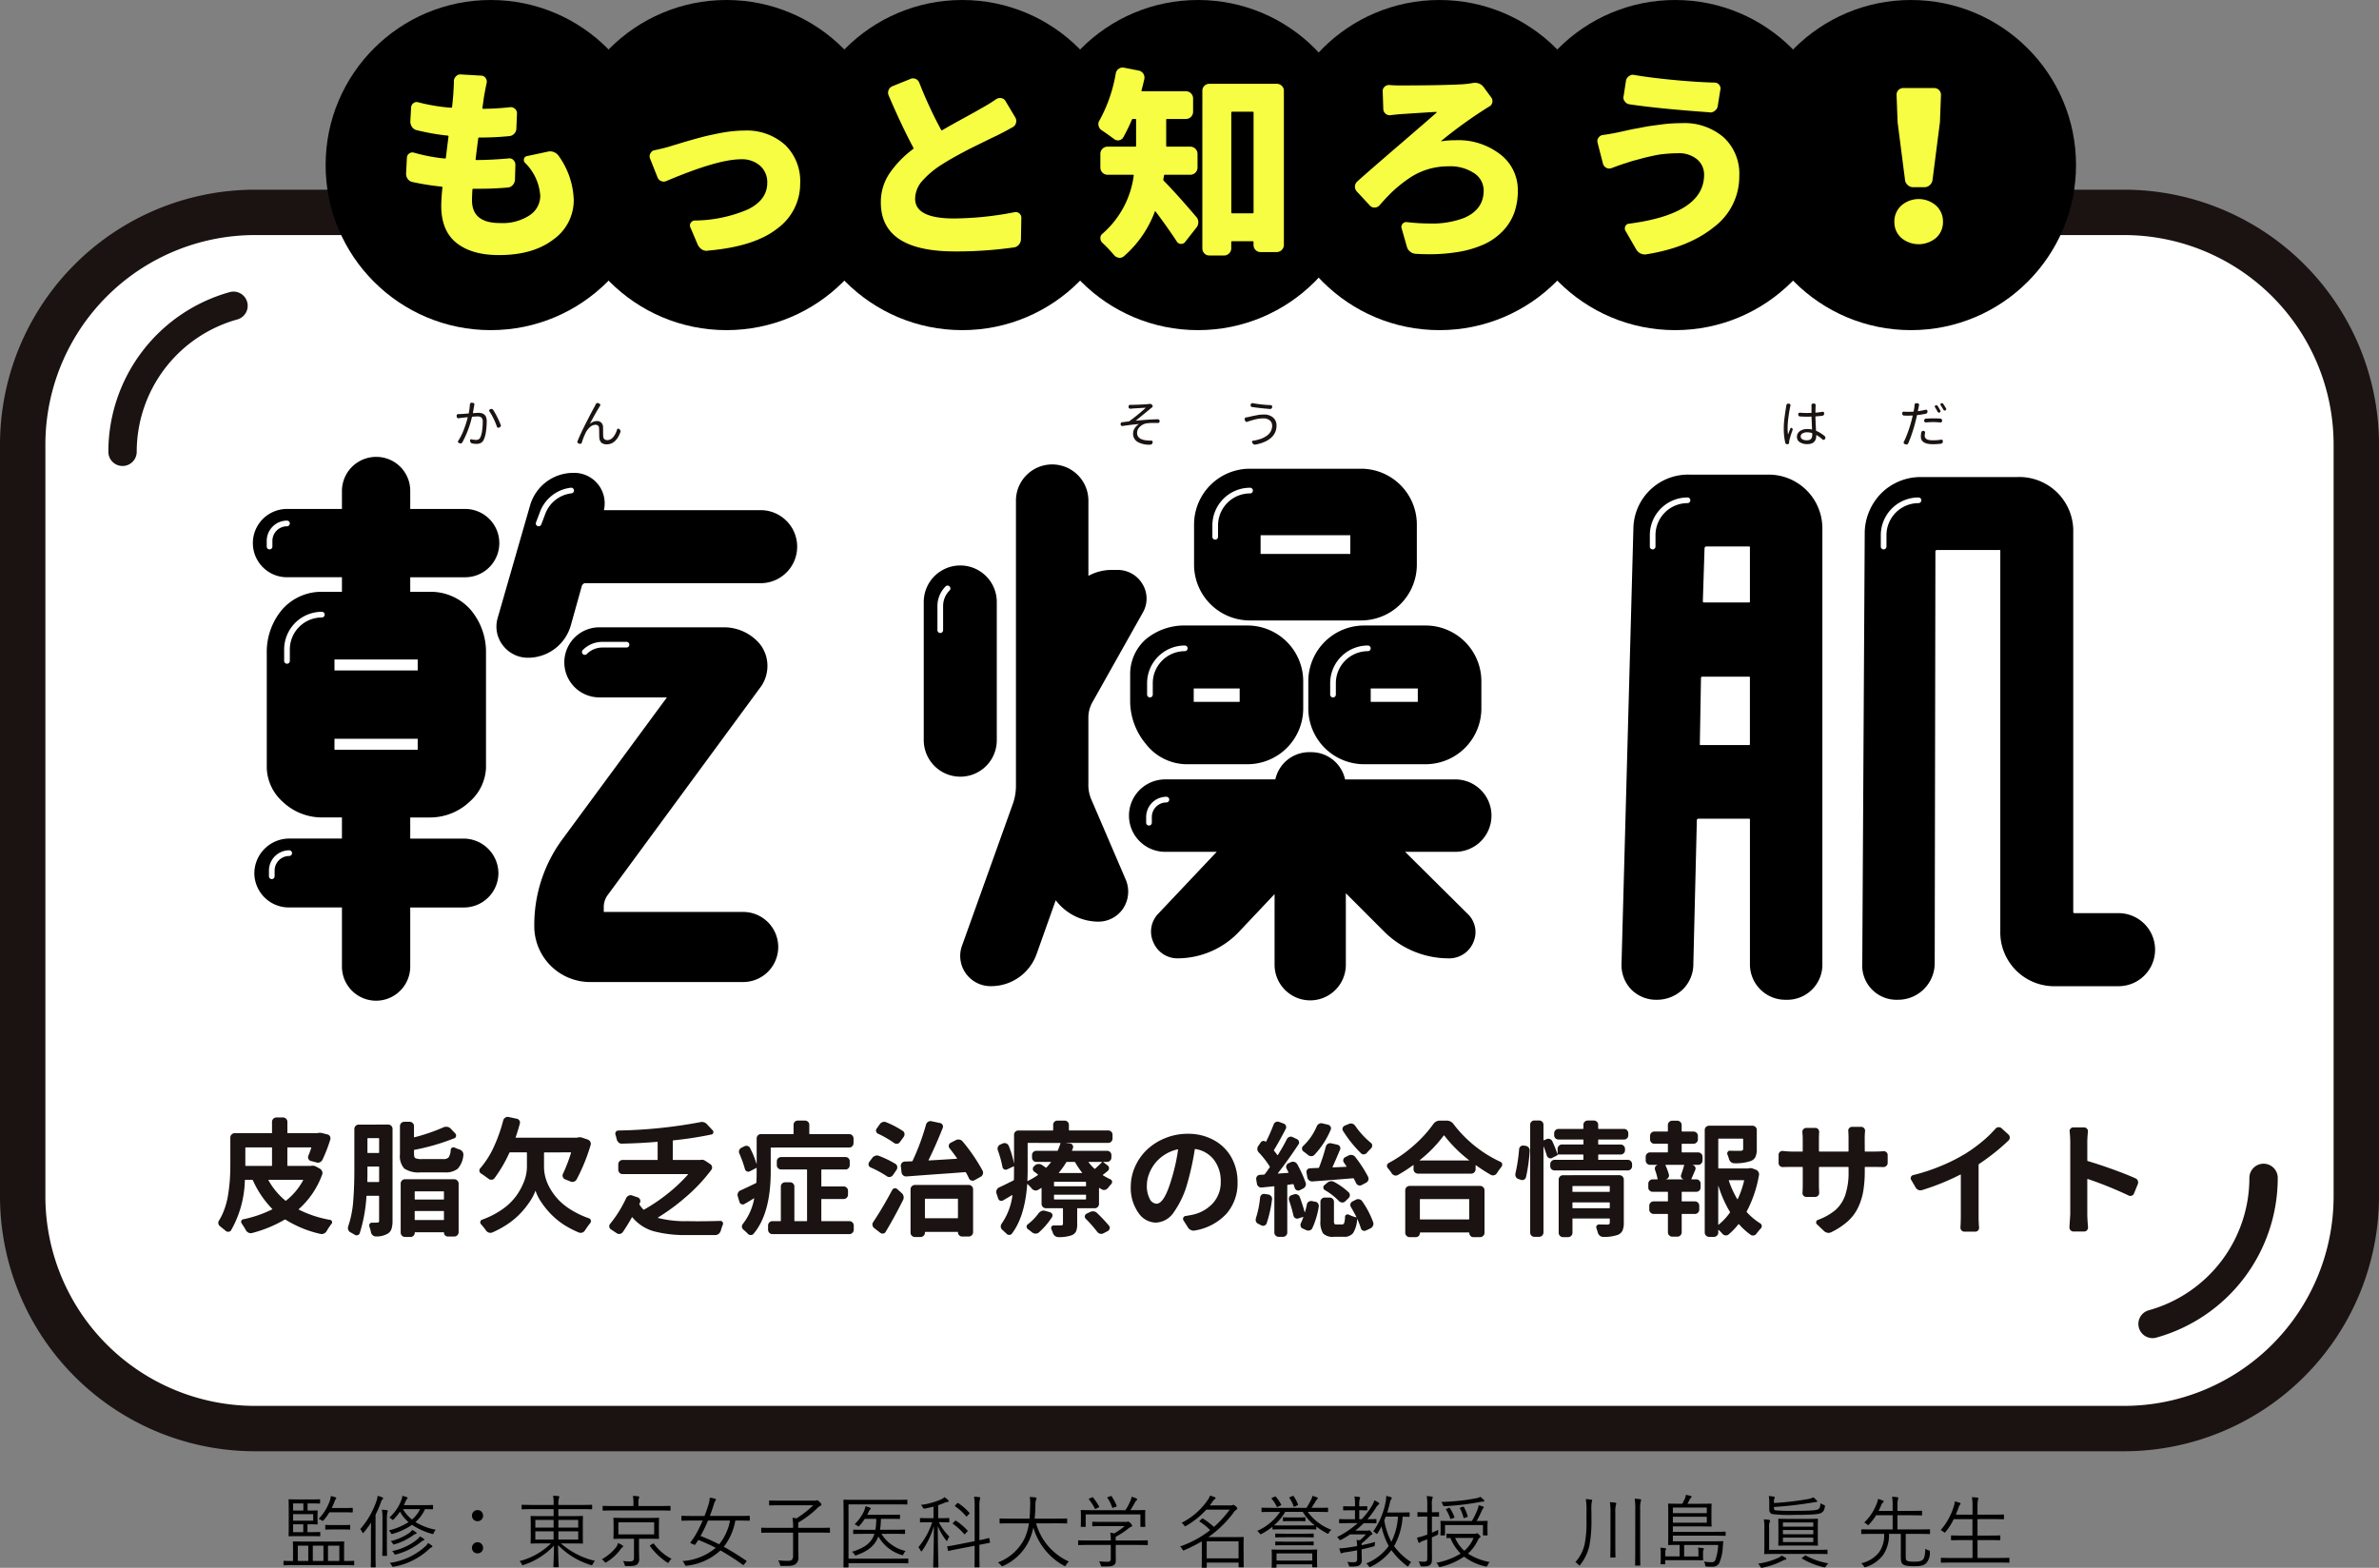
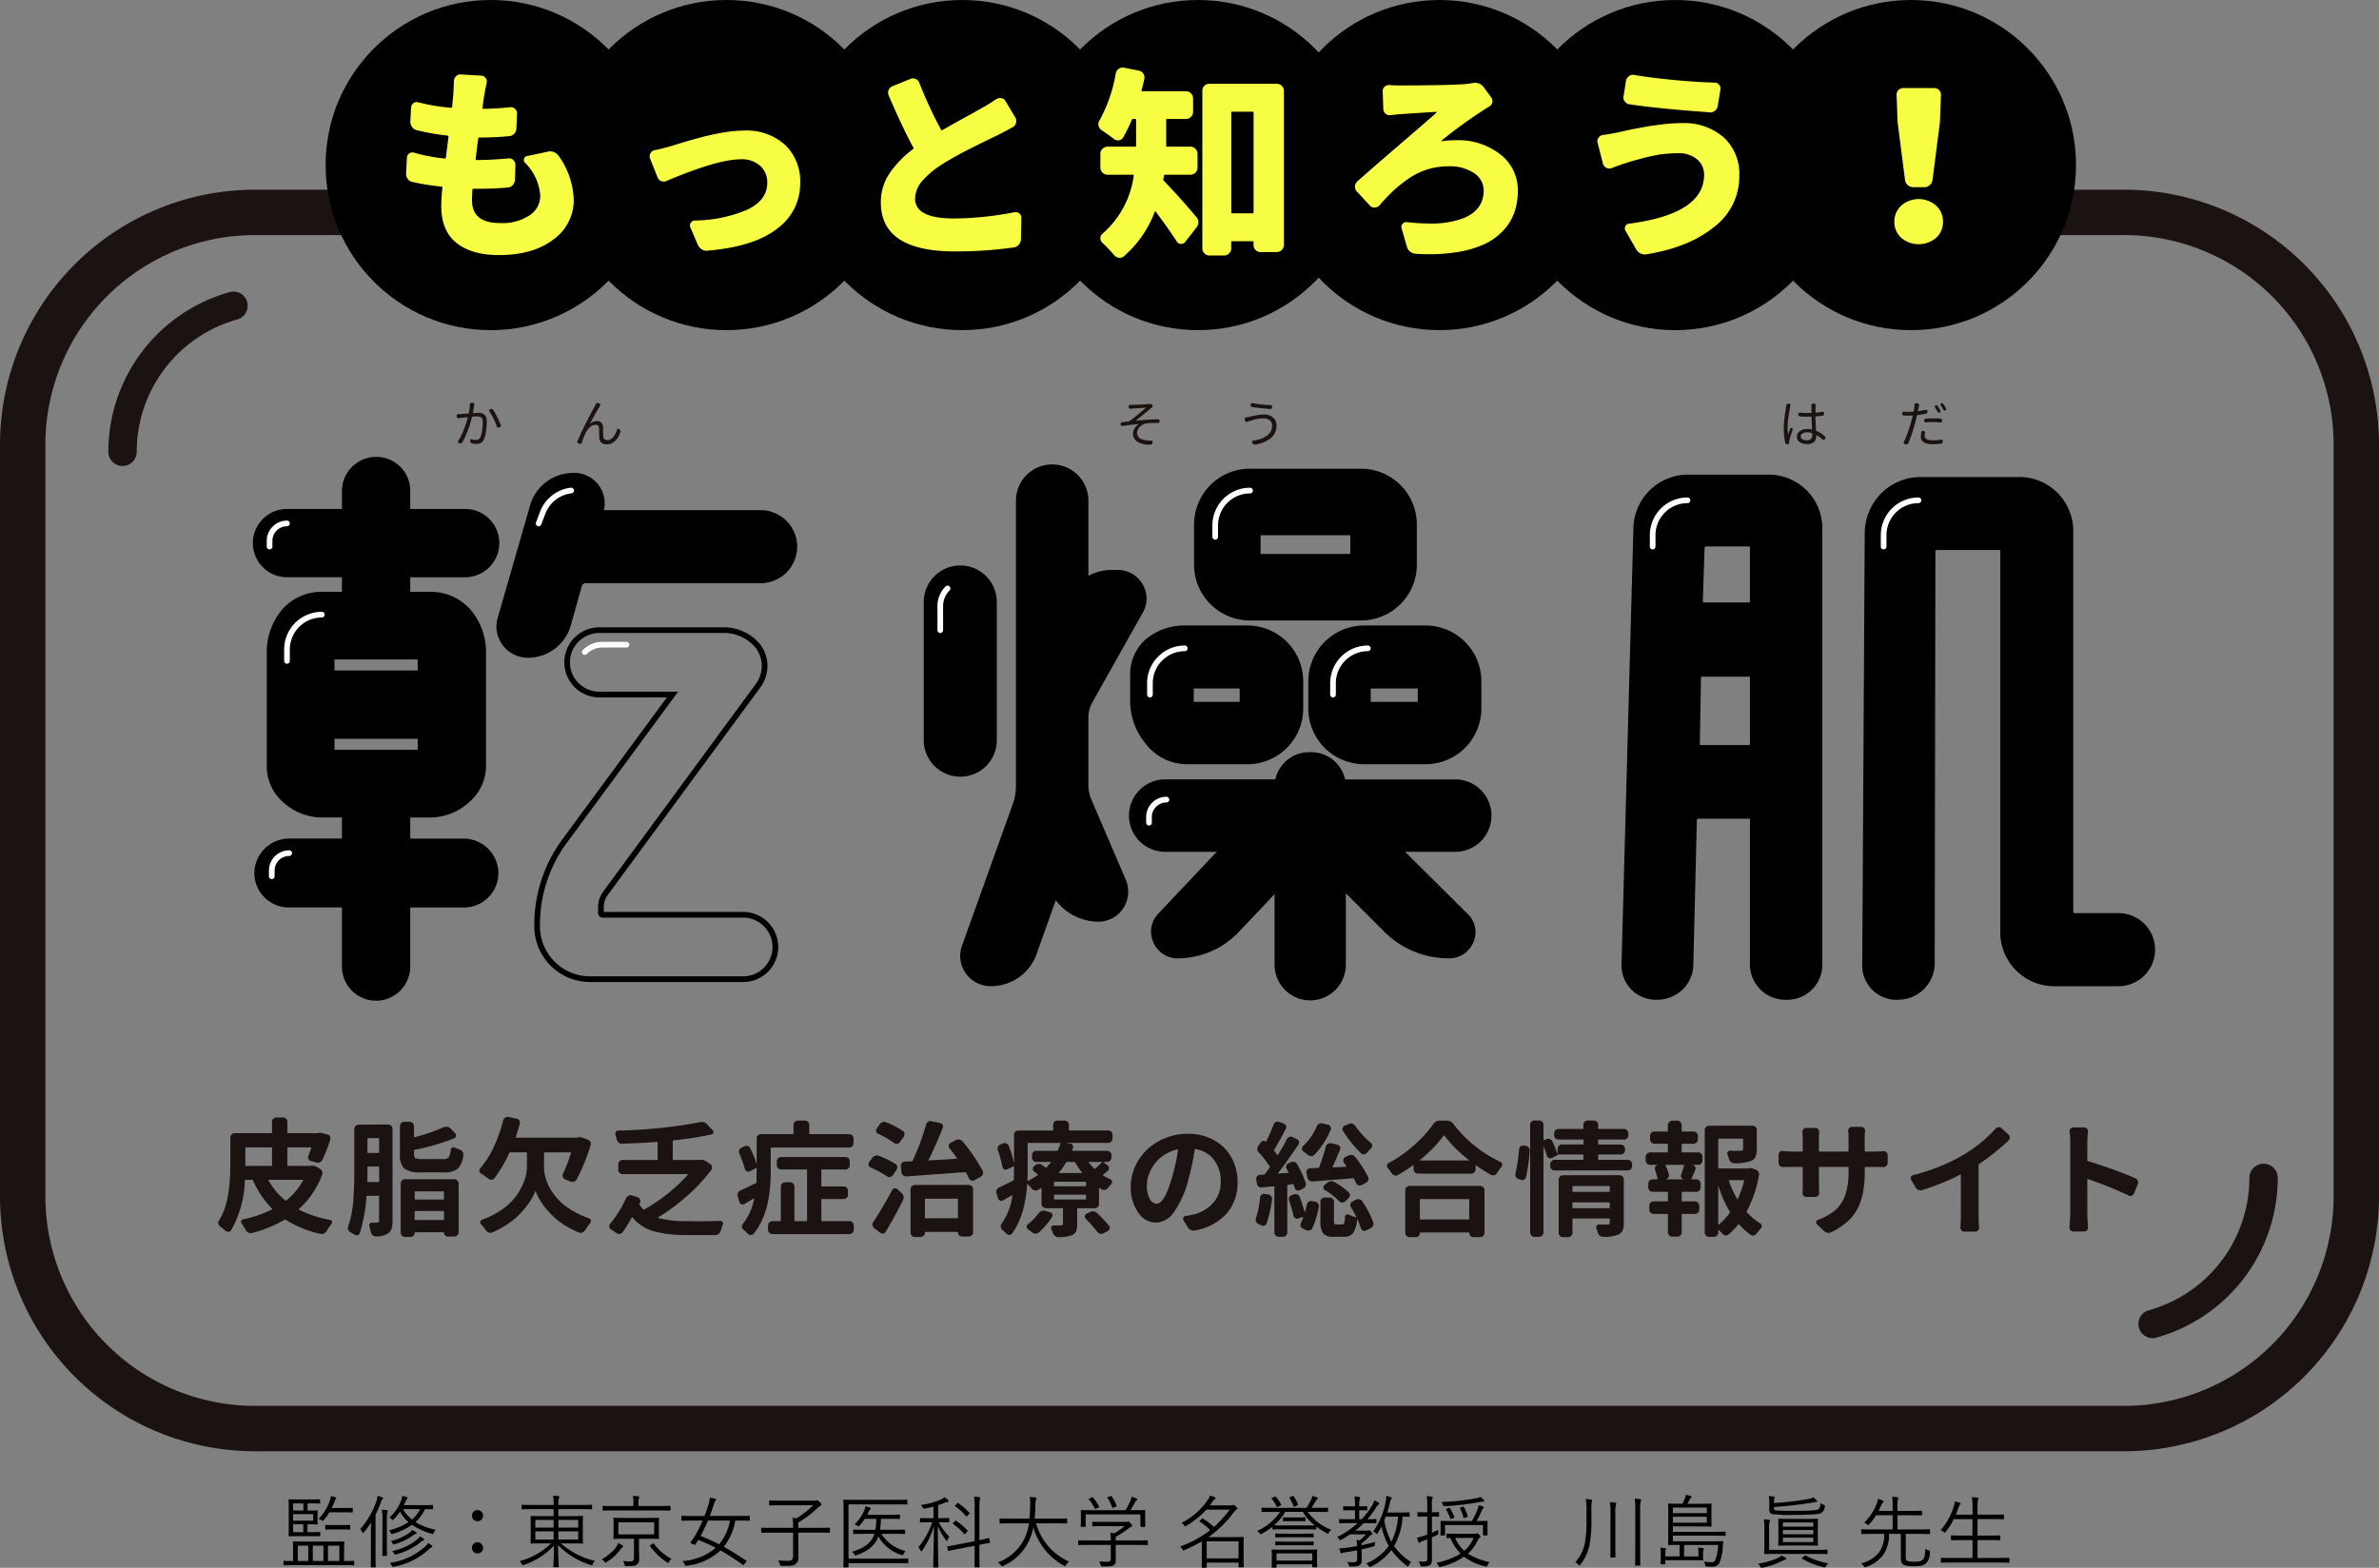
<svg xmlns="http://www.w3.org/2000/svg" viewBox="0 0 419.347 276.401">
  <rect x="0" y="0" width="419.347" height="276.401" fill="#808080" stroke="none" />
  <path d="M62.432 275.28c0-.1-.014-.112-.1-.112s-.49.028-1.68.028v-2.142c0-.8.028-1.134.028-1.2s-.014-.1-.112-.1-.588.014-1.988.014h-4.856c-1.414 0-1.918-.014-1.988-.014-.1 0-.112.014-.112.1s.028.406.028 1.2v2.146c-1.106 0-1.512-.028-1.568-.028-.1 0-.11.014-.11.112v.556c0 .1.012.116.11.116.07 0 .5-.028 1.792-.028h8.652c1.3 0 1.722.028 1.806.028s.1-.014.1-.112zm-2.618-.084h-2v-2.7h2zm-2.8 0h-1.876v-2.7h1.876zm-2.674 0h-1.848v-2.7h1.848zm2.114-5c0-.1-.014-.112-.112-.112-.07 0-.392.028-1.442.028h-.7v-1.384h.2c1.036 0 1.4.028 1.484.028s.112-.014.112-.112-.028-.28-.028-.84v-.588c0-.56.028-.756.028-.826 0-.1-.014-.112-.112-.112s-.448.028-1.484.028h-.186v-1.26h.5c1.148 0 1.526.028 1.6.028.1 0 .112-.014.112-.112v-.532c0-.1-.014-.112-.112-.112-.07 0-.448.028-1.6.028h-2.026c-1.176 0-1.624-.028-1.708-.028s-.112.014-.112.112.028.532.028 1.638v3.052c0 1.092-.028 1.54-.028 1.61 0 .1.014.112.112.112s.532-.028 1.708-.028H54.9c1.05 0 1.372.028 1.442.028.1 0 .112-.014.112-.112zm-1.246-2.1h-3.542v-1.16h3.542zm-1.75 2.018h-1.792v-1.386h1.792zm.016-3.808h-1.808v-1.26h1.808zm8.708-.364c0-.1-.014-.112-.112-.112s-.42.028-1.526.028h-2.07a10.231 10.231 0 0 0 .49-1.134.955.955 0 0 1 .182-.378.361.361 0 0 0 .126-.224c0-.084-.07-.126-.182-.168a6.394 6.394 0 0 0-.77-.21 3.958 3.958 0 0 1-.182.826 8.648 8.648 0 0 1-1.978 3.206 2.014 2.014 0 0 1 .5.238c.112.07.168.112.224.112s.112-.056.2-.154a9.921 9.921 0 0 0 .98-1.358h2.478c1.106 0 1.442.028 1.526.028s.112-.014.112-.112zm-.448 3.01c0-.1-.014-.112-.112-.112s-.378.028-1.358.028h-1.458c-.994 0-1.288-.028-1.358-.028-.1 0-.112.014-.112.112v.6c0 .1.014.112.112.112.07 0 .364-.028 1.358-.028h1.456c.98 0 1.274.028 1.358.028s.112-.014.112-.112zm14.6-3.528c0-.084-.014-.1-.112-.1-.07 0-.462.028-1.652.028h-3.388c.1-.182.182-.364.266-.56a1.871 1.871 0 0 1 .28-.518.286.286 0 0 0 .112-.182c0-.07-.07-.126-.14-.154a4.38 4.38 0 0 0-.77-.224 3.628 3.628 0 0 1-.238.868 7.664 7.664 0 0 1-2.058 2.954 1.447 1.447 0 0 1 .392.28c.1.1.154.14.21.14s.1-.042.182-.126a10.229 10.229 0 0 0 1.092-1.33 6.443 6.443 0 0 0 1.5 1.848 11.65 11.65 0 0 1-3.46 1.458 1.453 1.453 0 0 1 .322.42c.126.252.14.252.392.168a11.3 11.3 0 0 0 3.36-1.568 12.563 12.563 0 0 0 3.486 1.582c.252.07.252.07.364-.2a1.584 1.584 0 0 1 .336-.518 10.6 10.6 0 0 1-3.57-1.354 6.77 6.77 0 0 0 1.68-2.282c.9.014 1.232.028 1.3.028.1 0 .112-.014.112-.112zm-2.282.63a5.779 5.779 0 0 1-1.428 1.834 6.492 6.492 0 0 1-1.6-1.834zm-8.666 7.952c0 1.484-.028 2.128-.028 2.2 0 .1.014.112.112.112h.644c.1 0 .112-.014.112-.112 0-.07-.028-.714-.028-2.2v-6.958a21.359 21.359 0 0 0 .938-2.184 1.156 1.156 0 0 1 .28-.532.227.227 0 0 0 .112-.2c0-.088-.042-.112-.14-.154a5.1 5.1 0 0 0-.826-.266 3.969 3.969 0 0 1-.21.938 14.713 14.713 0 0 1-2.856 4.928 1.749 1.749 0 0 1 .35.532c.056.1.084.154.14.154s.1-.056.168-.14a15.248 15.248 0 0 0 1.26-1.708c-.028.7-.028 1.5-.028 2.03zm2.03-1.722c0 1.274-.028 1.82-.028 1.89 0 .112.014.126.112.126h.616c.1 0 .112-.014.112-.126 0-.07-.028-.616-.028-1.89v-4.368a5.61 5.61 0 0 1 .084-1.3 1.472 1.472 0 0 0 .07-.252c0-.07-.07-.112-.168-.126a6.642 6.642 0 0 0-.868-.084 9.51 9.51 0 0 1 .1 1.792zm8.806.35c0-.056-.028-.1-.1-.154a3.89 3.89 0 0 0-.686-.448 2 2 0 0 1-.448.574 11.726 11.726 0 0 1-6.3 2.93 1.7 1.7 0 0 1 .378.49c.112.21.126.224.378.168a12.221 12.221 0 0 0 6.258-3.158 1.934 1.934 0 0 1 .392-.266c.084-.034.126-.08.126-.134zm-1.442-1.2a.173.173 0 0 0-.084-.154 5.292 5.292 0 0 0-.686-.42 2.282 2.282 0 0 1-.5.56 10.22 10.22 0 0 1-4.386 2.026 1.711 1.711 0 0 1 .35.448c.112.2.126.21.392.126a11.722 11.722 0 0 0 4.256-2.114 1.683 1.683 0 0 1 .546-.336.129.129 0 0 0 .112-.14zm-1.344-1.152c0-.056-.028-.1-.1-.154a5.042 5.042 0 0 0-.672-.406 2.2 2.2 0 0 1-.5.518 9.76 9.76 0 0 1-3.3 1.456 1.465 1.465 0 0 1 .35.406c.126.21.126.21.392.14a11 11 0 0 0 3.168-1.54 1.589 1.589 0 0 1 .518-.28c.102-.028.144-.086.144-.14zm10.738-4.06a.965.965 0 0 0-.98.95v.03a.957.957 0 0 0 .933.98h.047a.957.957 0 0 0 .98-.933v-.049a.965.965 0 0 0-.95-.98zm0 5.67a.974.974 0 0 0-.98.968v.012a.949.949 0 0 0 .917.98h.063a.949.949 0 0 0 .98-.917v-.063a.974.974 0 0 0-.968-.98zm16.478.21c1.428 0 1.932.028 2 .028.1 0 .112-.014.112-.112 0-.07-.028-.392-.028-1.316v-2.016c0-.924.028-1.246.028-1.316 0-.1-.014-.112-.112-.112-.07 0-.574.028-2 .028h-2.226v-1.232h4.048c1.3 0 1.722.028 1.806.028s.1-.014.1-.112v-.57c0-.1-.014-.112-.1-.112s-.5.028-1.806.028h-4.048v-.056a3.736 3.736 0 0 1 .084-1.106.647.647 0 0 0 .084-.28c0-.042-.07-.1-.182-.112a6.218 6.218 0 0 0-.924-.07 6.8 6.8 0 0 1 .1 1.54v.084h-3.726c-1.3 0-1.722-.028-1.806-.028s-.112.014-.112.112v.574c0 .1.014.112.112.112s.5-.028 1.806-.028h3.724v1.232h-1.96c-1.414 0-1.918-.028-1.988-.028-.1 0-.112.014-.112.112 0 .07.028.392.028 1.316v2.01c0 .924-.028 1.232-.028 1.316s.014.112.112.112c.07 0 .574-.028 1.988-.028h1.5a12.411 12.411 0 0 1-5.546 3.122 1.653 1.653 0 0 1 .364.49c.07.154.112.224.2.224a.712.712 0 0 0 .21-.07 12.6 12.6 0 0 0 5.292-3.374c-.014 2.03-.1 3.514-.1 3.71 0 .1.014.1.112.1h.716c.1 0 .112 0 .112-.1 0-.2-.112-1.736-.112-3.808a13.4 13.4 0 0 0 5.74 3.5c.238.084.252.1.378-.168a2.016 2.016 0 0 1 .392-.546 13.925 13.925 0 0 1-6.01-3.08zm1.274-.672h-3.5v-1.456h3.5zm0-2.114h-3.5v-1.358h3.5zm-4.34 2.114h-3.22v-1.456h3.22zm0-2.114h-3.22v-1.358h3.22zm18.564-.518c0-.784.028-1.036.028-1.106 0-.1-.014-.112-.112-.112s-.56.028-1.932.028h-3.96c-1.358 0-1.848-.028-1.918-.028-.112 0-.126.014-.126.112 0 .07.028.322.028 1.106v1.288c0 .77-.028 1.022-.028 1.106s.014.112.126.112c.07 0 .56-.028 1.918-.028h1.58v3.36c0 .448-.168.644-.784.644a9.4 9.4 0 0 1-1.162-.084 1.649 1.649 0 0 1 .28.616c.07.294.084.28.35.28 1.218.014 1.568-.056 1.862-.294a1.157 1.157 0 0 0 .364-1.008c0-.476-.028-1.078-.028-1.708v-1.806h1.5c1.372 0 1.848.028 1.932.028s.106-.014.106-.112-.028-.336-.028-1.106zm-.84 1.708H109v-2.128h6.314zm2.884-4.914c0-.1-.014-.112-.112-.112-.07 0-.518.028-1.848.028h-3.7v-.364a3.017 3.017 0 0 1 .07-.966.733.733 0 0 0 .084-.266c0-.056-.07-.1-.168-.112a7.1 7.1 0 0 0-.966-.07 5.882 5.882 0 0 1 .1 1.414v.364H108.2c-1.344 0-1.778-.028-1.862-.028s-.112.014-.112.112v.616c0 .1.014.112.112.112s.518-.028 1.862-.028h8.036c1.33 0 1.778.028 1.848.028.1 0 .112-.014.112-.112zm-8.358 7.028c0-.07-.042-.126-.126-.182a5.6 5.6 0 0 0-.77-.406 2.3 2.3 0 0 1-.392.812 8.576 8.576 0 0 1-2.474 2.058 1.452 1.452 0 0 1 .448.392c.1.126.14.182.21.182a.556.556 0 0 0 .238-.112 8.376 8.376 0 0 0 2.366-2.17 1.263 1.263 0 0 1 .364-.392.232.232 0 0 0 .136-.182zm4.844-.238c-.126.084-.154.112-.084.21a11.337 11.337 0 0 0 2.954 2.828.424.424 0 0 0 .21.1c.07 0 .112-.056.2-.21a1.458 1.458 0 0 1 .42-.49 9.054 9.054 0 0 1-3.108-2.646c-.056-.084-.084-.1-.238 0zm17.486-5.026c0-.112-.014-.126-.112-.126s-.518.028-1.848.028h-5.082q.378-.987.714-2.058a2.141 2.141 0 0 1 .252-.6c.07-.1.112-.14.112-.224s-.056-.126-.182-.168a7.429 7.429 0 0 0-.91-.168 5.257 5.257 0 0 1-.182 1.092c-.21.686-.462 1.414-.742 2.128h-2.112c-1.33 0-1.778-.028-1.848-.028-.1 0-.112.014-.112.126v.63c0 .1.014.112.112.112.07 0 .518-.028 1.848-.028h1.778a25.006 25.006 0 0 1-1.2 2.45 13.427 13.427 0 0 1-.91 1.344c-.084.1-.056.168.126.252l.434.182c.154.07.182.084.266-.028.182-.252.364-.532.518-.784a30.371 30.371 0 0 1 3.08 1.386 10.091 10.091 0 0 1-5.88 2.338 1.616 1.616 0 0 1 .406.574c.112.28.14.266.406.238a10.488 10.488 0 0 0 5.9-2.688 44.234 44.234 0 0 1 3.934 2.532c.1.07.126.07.266-.112l.322-.392c.112-.14.084-.182.028-.224-1.4-.938-2.688-1.75-3.962-2.45a10.4 10.4 0 0 0 2.03-4.62h.588c1.33 0 1.764.028 1.848.028s.112-.014.112-.112zm-3.486.714a9.243 9.243 0 0 1-1.918 4.186 32.912 32.912 0 0 0-3.276-1.47 26.032 26.032 0 0 0 1.316-2.716zm17.612 1.372c0-.1-.014-.112-.112-.112-.07 0-.518.028-1.848.028h-3.626v-.938a17.264 17.264 0 0 0 3.416-2.59 1.621 1.621 0 0 1 .49-.35.307.307 0 0 0 .182-.238c0-.112-.07-.21-.378-.5-.224-.21-.322-.252-.392-.252a.308.308 0 0 0-.14.028.745.745 0 0 1-.252.042h-5.978c-1.414 0-1.89-.028-1.974-.028s-.112.014-.112.112v.644c0 .1.014.112.112.112s.56-.028 1.974-.028h5.7a17.694 17.694 0 0 1-2.954 2.31c-.224-.042-.476-.07-.714-.1a9.533 9.533 0 0 1 .112 1.778h-3.656c-1.33 0-1.778-.028-1.848-.028-.1 0-.112.014-.112.112v.672c0 .1.014.112.112.112.07 0 .518-.028 1.848-.028h3.658v4.116c0 .6-.28.854-.77.854a14.843 14.843 0 0 1-1.862-.086 2.141 2.141 0 0 1 .308.7c.07.294.07.28.35.28 1.288.014 2.044.014 2.436-.35a1.345 1.345 0 0 0 .476-1.232c0-.392-.028-.966-.028-1.988v-2.3h3.626c1.33 0 1.778.028 1.848.028.1 0 .112-.014.112-.112zm13.818 5.432c0-.1-.014-.112-.112-.112s-.56.028-1.96.028h-8.47v-9.576h8.344c1.386 0 1.834.028 1.918.028s.112-.014.112-.112v-.63c0-.1-.014-.112-.112-.112s-.532.028-1.918.028h-7.182c-1.372 0-1.876-.028-1.946-.028-.1 0-.112.014-.112.112 0 .07.028.882.028 2.842v6.02c0 1.974-.026 2.786-.026 2.856 0 .1.014.112.112.112h.658c.112 0 .126-.014.126-.112v-.63h8.47c1.4 0 1.876.028 1.96.028s.112-.014.112-.112zm-2.66-4.466c1.428 0 1.9.028 1.974.028.1 0 .112-.014.112-.112v-.546c0-.1-.014-.112-.112-.112-.07 0-.546.028-1.974.028h-2.324a13.432 13.432 0 0 0 .154-1.932h1.484c1.274 0 1.694.028 1.764.028.1 0 .112-.014.112-.126v-.528c0-.1-.014-.112-.112-.112-.07 0-.49.028-1.764.028h-3.906l.238-.462a1.36 1.36 0 0 1 .266-.462c.07-.056.126-.112.126-.182s-.07-.126-.14-.154a5.444 5.444 0 0 0-.8-.238 3.823 3.823 0 0 1-.28.924 7.775 7.775 0 0 1-1.624 2.24 1.533 1.533 0 0 1 .462.266c.112.084.168.126.21.126.07 0 .112-.056.21-.154a11.046 11.046 0 0 0 .91-1.19h2.016a11.361 11.361 0 0 1-.14 1.932h-1.848c-1.4 0-1.89-.028-1.96-.028-.1 0-.112.014-.112.112v.546c0 .1.014.112.112.112.07 0 .56-.028 1.96-.028h1.666c-.476 1.5-1.582 2.436-3.948 3.164a1.531 1.531 0 0 1 .434.462c.126.21.14.224.392.126 2.184-.77 3.29-1.834 3.822-3.3a7.019 7.019 0 0 0 4.074 3.262c.252.084.252.07.364-.154a1.8 1.8 0 0 1 .364-.532 6.888 6.888 0 0 1-4.27-3.024zm8.106-2.044c1.218 0 1.582.028 1.666.028s.112-.014.112-.112v-.544c0-.1-.014-.112-.112-.112s-.448.028-1.666.028h-.182v-2.284c.336-.112.658-.238 1.022-.392a2.169 2.169 0 0 1 .6-.182c.154-.014.224-.042.224-.126s-.028-.14-.126-.238a4.786 4.786 0 0 0-.6-.49 2.243 2.243 0 0 1-.63.406 12.523 12.523 0 0 1-3.542.966 1.707 1.707 0 0 1 .336.434c.126.238.126.238.406.2a20.673 20.673 0 0 0 1.484-.336v2.044h-.616c-1.2 0-1.582-.028-1.666-.028s-.1.014-.1.112v.546c0 .1 0 .112.1.112s.462-.028 1.666-.028h.392a13.484 13.484 0 0 1-2.45 4.41 2.165 2.165 0 0 1 .392.574c.056.1.1.154.14.154s.1-.056.154-.14a15.19 15.19 0 0 0 2.058-4.312c-.014 3.682-.126 6.968-.126 7.182 0 .1.014.112.112.112h.7c.1 0 .112-.014.112-.112 0-.21-.1-3.388-.112-7.168a12.723 12.723 0 0 0 1.442 2.464c.056.084.112.126.154.126s.084-.056.126-.168a2.173 2.173 0 0 1 .322-.588 9.826 9.826 0 0 1-1.862-2.534zm8.834 2.9c-.014-.1-.028-.126-.126-.112a16.2 16.2 0 0 1-1.624.378v-5.77a6.45 6.45 0 0 1 .084-1.442.764.764 0 0 0 .07-.252c0-.056-.084-.112-.182-.126a7.929 7.929 0 0 0-.91-.07 11.182 11.182 0 0 1 .1 1.918v5.912l-2.884.574c-1.316.266-1.75.308-1.848.322s-.112.028-.1.126l.126.6c.014.1.028.126.126.1s.518-.126 1.82-.378l2.758-.532v1.288c0 1.64-.026 2.34-.026 2.408 0 .1.014.112.112.112h.672c.1 0 .112-.014.112-.112 0-.07-.028-.784-.028-2.422v-1.446l1.764-.336c.1-.028.112-.042.1-.126zm-6.356-2.828c-.126.126-.126.168-.042.224a10.418 10.418 0 0 1 1.946 1.776c.084.084.1.07.238-.07l.308-.336c.1-.1.14-.126.042-.224a11.055 11.055 0 0 0-1.988-1.694c-.084-.056-.112-.056-.21.042zm.392-3.1c-.14.14-.14.168-.056.224a9.521 9.521 0 0 1 1.918 1.75c.07.1.07.084.224-.07l.322-.336c.112-.112.1-.14.028-.21a9.471 9.471 0 0 0-1.946-1.694c-.084-.056-.1-.056-.2.042zm17.71 3.22c1.344 0 1.792.028 1.862.028.1 0 .112-.014.112-.126v-.644c0-.1-.014-.112-.112-.112-.07 0-.518.028-1.862.028h-3.762c.084-.728.126-1.484.14-2.268a3 3 0 0 1 .112-1.05.586.586 0 0 0 .084-.266c0-.07-.056-.126-.2-.154-.28-.042-.672-.07-.994-.084a8.129 8.129 0 0 1 .07 1.582c-.014.8-.042 1.54-.112 2.24h-3.3c-1.344 0-1.792-.028-1.862-.028-.1 0-.112.014-.112.112v.644c0 .112.014.126.112.126.07 0 .518-.028 1.862-.028h3.2a9.472 9.472 0 0 1-.812 2.744 8.571 8.571 0 0 1-4.66 4.148 2.344 2.344 0 0 1 .518.476c.1.14.14.2.21.2a.768.768 0 0 0 .224-.07 9.218 9.218 0 0 0 4.522-4.4 10.412 10.412 0 0 0 .77-2.366 11.289 11.289 0 0 0 5.362 6.72.519.519 0 0 0 .21.084c.07 0 .112-.056.2-.21a2.582 2.582 0 0 1 .5-.588 10.4 10.4 0 0 1-5.782-6.734zm16.184 3.108c0-.1-.014-.112-.112-.112-.07 0-.5.028-1.82.028h-3.724v-.164a4.048 4.048 0 0 1 .01-.48 17 17 0 0 0 2.16-1.41 1.556 1.556 0 0 1 .588-.364.181.181 0 0 0 .14-.182c0-.1-.084-.238-.28-.434-.224-.224-.308-.294-.392-.294a.42.42 0 0 0-.14.028 1.392 1.392 0 0 1-.364.028h-3.92c-1.316 0-1.75-.028-1.82-.028-.1 0-.112.014-.112.112v.574c0 .1.014.112.112.112.07 0 .5-.028 1.82-.028h3.766a12.176 12.176 0 0 1-1.82 1.286 7.2 7.2 0 0 0-.714-.14 7.153 7.153 0 0 1 .1 1.386h-3.824c-1.316 0-1.75-.028-1.82-.028-.1 0-.112.014-.112.112v.616c0 .1.014.112.112.112.07 0 .5-.028 1.82-.028h3.826v2.424c0 .448-.21.546-.616.546a11.8 11.8 0 0 1-1.456-.084 2.422 2.422 0 0 1 .294.644c.07.28.07.266.336.266 1.3.028 1.652-.042 1.946-.224s.378-.42.378-.91c0-.336-.014-.91-.014-1.2v-1.46h3.724c1.316 0 1.75.028 1.82.028.1 0 .112-.014.112-.112zm-.462-4.664c0-.392.028-.616.028-.686s-.014-.1-.126-.1c-.07 0-.56.028-1.932.028h-.588a14.377 14.377 0 0 0 .84-1.414 1.059 1.059 0 0 1 .266-.322.178.178 0 0 0 .1-.154c0-.07-.042-.126-.154-.182a3.781 3.781 0 0 0-.826-.294 2.574 2.574 0 0 1-.182.644 9.738 9.738 0 0 1-.91 1.722h-5.824c-1.358 0-1.848-.028-1.932-.028s-.112.014-.112.1.028.294.028.77v.49c0 1.232-.028 1.414-.028 1.5s.014.112.112.112h.644c.1 0 .112-.014.112-.112v-2.084h9.646v2.086c0 .1.014.112.112.112h.63c.112 0 .126-.014.126-.112 0-.07-.028-.252-.028-1.5zm-9.784-2.838c-.168.07-.182.112-.126.182a8.5 8.5 0 0 1 1.022 1.582c.028.07.042.1.084.1a.63.63 0 0 0 .182-.07l.378-.182c.168-.084.182-.084.126-.182a11.372 11.372 0 0 0-1.05-1.568c-.07-.084-.112-.084-.266-.014zm3.276-.252c-.154.056-.2.084-.126.182a6.748 6.748 0 0 1 .812 1.652c.042.126.07.126.266.042l.378-.14c.182-.084.2-.084.154-.182a8.823 8.823 0 0 0-.868-1.652c-.056-.084-.1-.084-.238-.028zm23.854 8.764c0-1.176.028-1.526.028-1.61s-.014-.1-.112-.1c-.07 0-.644.028-1.9.028h-4.228a19.438 19.438 0 0 0 4.522-4.424 1.923 1.923 0 0 1 .42-.42q.168-.084.168-.21c0-.084-.056-.182-.28-.392-.2-.182-.308-.238-.406-.238a.489.489 0 0 0-.168.042.833.833 0 0 1-.336.042h-3.668q.252-.315.5-.672a1.269 1.269 0 0 1 .378-.42c.084-.056.154-.112.154-.182s-.042-.112-.126-.154a6.778 6.778 0 0 0-.854-.294 2.89 2.89 0 0 1-.434.812 12.32 12.32 0 0 1-4.588 3.992 1.414 1.414 0 0 1 .42.406c.084.14.126.21.2.21a.626.626 0 0 0 .21-.1 14.6 14.6 0 0 0 3.528-2.842h4.13a20.733 20.733 0 0 1-2.772 3.052 12.606 12.606 0 0 0-1.932-1.47c-.1-.056-.126-.056-.238.056l-.308.28c-.126.126-.112.14-.014.21a10.215 10.215 0 0 1 1.82 1.484 18.694 18.694 0 0 1-5.32 2.884 1.371 1.371 0 0 1 .406.476c.14.252.14.252.392.154a28.034 28.034 0 0 0 3.052-1.54v2.114c0 1.96-.028 2.366-.028 2.436s.014.1.112.1h.672c.1 0 .112-.014.112-.1v-.8h5.614v.718c0 .1.014.112.112.112h.686c.1 0 .112-.014.112-.112 0-.07-.028-.406-.028-2.38zm-.882 2.06h-5.614v-3h5.614zm11.788-7.126c0-.1-.014-.112-.112-.112-.07 0-.336.028-1.246.028h-1.246c-.91 0-1.176-.028-1.26-.028s-.1.014-.1.112v.476c0 .1.014.112.1.112s.35-.028 1.26-.028h1.246c.91 0 1.176.028 1.246.028.1 0 .112-.014.112-.112zm1.988-1.064c1.358 0 1.82.028 1.89.028.1 0 .112-.014.112-.1v-.546c0-.112-.014-.126-.112-.126-.07 0-.532.028-1.89.028h-.924c.266-.378.532-.812.728-1.162a1.171 1.171 0 0 1 .28-.364c.084-.056.112-.084.112-.168s-.042-.112-.168-.168c-.182-.07-.49-.168-.784-.252a2.818 2.818 0 0 1-.182.574 13.387 13.387 0 0 1-.868 1.54h-5.936c-1.344 0-1.806-.028-1.876-.028-.1 0-.112.014-.112.126v.546c0 .084.014.1.112.1.07 0 .532-.028 1.876-.028h1.288a9.484 9.484 0 0 1-4.06 3.36 1.357 1.357 0 0 1 .42.378c.1.14.14.2.21.2a.887.887 0 0 0 .21-.084 12.8 12.8 0 0 0 1.876-1.232v.364c0 .1.014.112.112.112.07 0 .532-.028 1.9-.028h3.682c1.386 0 1.834.028 1.9.028.112 0 .126-.014.126-.112v-.4a14.769 14.769 0 0 0 1.834 1.162.78.78 0 0 0 .21.1c.07 0 .112-.07.2-.21a1.3 1.3 0 0 1 .434-.476 9.175 9.175 0 0 1-4.186-3.164zm-5.782 2.39c-1.008 0-1.512-.014-1.75-.014a8.954 8.954 0 0 0 1.974-2.38h3.108a8.435 8.435 0 0 0 2.1 2.38c-.224 0-.728.014-1.75.014zm5.838 5.07c0-.42.028-.63.028-.714s-.014-.112-.112-.112-.56.028-1.932.028H226.2c-1.372 0-1.862-.028-1.932-.028-.1 0-.112.014-.112.112s.028.294.028.84v.546c0 1.316-.028 1.512-.028 1.6s.014.1.112.1h.63c.1 0 .112-.014.112-.1v-.494h6.3v.42c0 .1.014.112.112.112h.644c.1 0 .112-.014.112-.112 0-.07-.028-.28-.028-1.568zm-.84 1.12h-6.3v-1.26h6.3zm.252-4.648c0-.1-.014-.112-.126-.112-.07 0-.49.028-1.778.028h-2.968c-1.288 0-1.722-.028-1.792-.028-.1 0-.112.014-.112.112v.458c0 .1.014.112.112.112.07 0 .5-.028 1.792-.028h2.968c1.288 0 1.708.028 1.778.028.112 0 .126-.014.126-.112zm0 1.4c0-.1-.014-.112-.126-.112-.07 0-.49.028-1.778.028h-2.968c-1.288 0-1.722-.028-1.792-.028-.1 0-.112.014-.112.112v.458c0 .1.014.112.112.112.07 0 .5-.028 1.792-.028h2.968c1.288 0 1.708.028 1.778.028.112 0 .126-.014.126-.112zm-7.292-7.842c-.168.07-.182.112-.112.2a5.894 5.894 0 0 1 .882 1.372c.056.112.07.1.252.014l.448-.21c.112-.056.126-.1.084-.168a7.293 7.293 0 0 0-.924-1.358c-.07-.084-.112-.07-.224-.028zm3.15-.112c-.14.056-.2.084-.126.182a6.161 6.161 0 0 1 .728 1.456c.042.112.056.112.252.014l.392-.182c.154-.07.154-.084.112-.2a5.976 5.976 0 0 0-.756-1.414c-.07-.1-.084-.084-.238-.014zm21.05 2.812c0-.1-.014-.112-.112-.112-.07 0-.406.028-1.512.028h-2.324c.182-.56.336-1.12.462-1.652a1.527 1.527 0 0 1 .224-.658c.084-.112.112-.154.112-.238s-.07-.14-.168-.168a6.289 6.289 0 0 0-.812-.2 5.068 5.068 0 0 1-.1 1.078 13.481 13.481 0 0 1-2.184 5.18 1.324 1.324 0 0 1 .434.294c.1.1.154.14.2.14s.1-.056.168-.168c.238-.378.462-.77.658-1.162a12.457 12.457 0 0 0 1.274 3.458 9.232 9.232 0 0 1-3.976 3.08 1.423 1.423 0 0 1 .448.462c.084.126.112.168.182.168a.65.65 0 0 0 .226-.076 10.035 10.035 0 0 0 3.584-2.912 13.853 13.853 0 0 0 2.716 2.772c.1.07.154.112.2.112s.1-.07.168-.21a1.538 1.538 0 0 1 .42-.546 11.013 11.013 0 0 1-3.024-2.828 12.017 12.017 0 0 0 1.5-5.194c.784.014 1.064.028 1.134.028.1 0 .112-.014.112-.112zm-2.058.644a11.035 11.035 0 0 1-1.162 4.438 12.485 12.485 0 0 1-1.246-3.78l.252-.658zm-6.818.448v-1.576c.924 0 1.232.028 1.3.028.1 0 .112-.014.112-.112v-.518c0-.1-.014-.112-.112-.112-.07 0-.378.028-1.3.028v-.154a3.735 3.735 0 0 1 .07-1.106.647.647 0 0 0 .084-.28c0-.042-.056-.1-.168-.112a5.917 5.917 0 0 0-.84-.084 7.522 7.522 0 0 1 .1 1.6v.14h-.616c-.98 0-1.288-.028-1.358-.028-.1 0-.112.014-.112.112v.518c0 .1.014.112.112.112.07 0 .378-.028 1.358-.028h.616v1.582h-.924c-1.274 0-1.694-.028-1.764-.028-.1 0-.112.014-.112.112v.516c0 .1.014.112.112.112.07 0 .49-.028 1.764-.028h1.4a16.1 16.1 0 0 1-3.64 2.464 1.156 1.156 0 0 1 .336.35c.1.126.14.182.21.182a.644.644 0 0 0 .2-.07 16.834 16.834 0 0 0 1.548-.94h2.786a8.222 8.222 0 0 1-1.05 1.036l-.588-.056a7.349 7.349 0 0 1 .1 1.078c-.616.112-1.19.21-1.638.266a12.174 12.174 0 0 1-1.512.14 6.9 6.9 0 0 0 .238.756c.042.1.084.126.154.126a.29.29 0 0 0 .168-.07 2.055 2.055 0 0 1 .574-.126c.658-.1 1.33-.21 2.016-.35v1.568c0 .434-.224.546-.644.546a9.053 9.053 0 0 1-1.1-.07 1.86 1.86 0 0 1 .28.6c.07.238.07.224.336.224.924.016 1.284-.038 1.584-.264a.989.989 0 0 0 .364-.868c0-.42-.028-.882-.028-1.582v-.308c.7-.154 1.386-.322 2.016-.5.294-.084.294-.07.308-.35a2.482 2.482 0 0 1 .056-.462c-.77.224-1.6.42-2.38.574a1.3 1.3 0 0 1 .014-.336 13.821 13.821 0 0 0 1.316-1.162c.252-.266.308-.308.434-.35.1-.042.126-.084.126-.168s-.042-.154-.252-.392c-.154-.168-.238-.224-.294-.224a.272.272 0 0 0-.112.028.4.4 0 0 1-.238.042h-2.118a15.263 15.263 0 0 0 1.5-1.33h.378c1.246 0 1.666.028 1.736.028.112 0 .126-.014.126-.112v-.522c0-.1-.014-.112-.126-.112-.07 0-.448.028-1.47.028a15.074 15.074 0 0 0 1.44-1.932 2.381 2.381 0 0 1 .532-.658c.084-.056.1-.1.1-.154a.239.239 0 0 0-.14-.21 6.855 6.855 0 0 0-.714-.378 3.363 3.363 0 0 1-.35.84 13.528 13.528 0 0 1-1.88 2.5zm17.2 2.58c-1.246 0-1.638-.028-1.722-.028s-.112.014-.112.112v.56c0 .1.014.112.112.112.042 0 .21-.014.588-.014a8.29 8.29 0 0 0 1.806 2.744 12.787 12.787 0 0 1-4.284 1.624 1.6 1.6 0 0 1 .378.532c.07.168.112.224.2.224a.686.686 0 0 0 .2-.042 12.21 12.21 0 0 0 4.108-1.8 9.726 9.726 0 0 0 3.706 1.712.682.682 0 0 0 .21.042c.112 0 .168-.07.238-.252a1.549 1.549 0 0 1 .364-.546 10.919 10.919 0 0 1-3.836-1.484 7.6 7.6 0 0 0 1.722-2.31c.168-.35.238-.42.35-.49s.14-.112.14-.182-.07-.182-.238-.35c-.2-.2-.28-.266-.378-.266a.3.3 0 0 0-.1.042.672.672 0 0 1-.322.056zm2.94.728a5.774 5.774 0 0 1-1.624 2.268 6.463 6.463 0 0 1-1.61-2.268zm-6.076-4.438c0-.1-.014-.112-.112-.112s-.322.028-1.148.028v-1.162a3.894 3.894 0 0 1 .07-1.218.658.658 0 0 0 .084-.266c0-.056-.07-.112-.168-.126a7.986 7.986 0 0 0-.9-.084 9.041 9.041 0 0 1 .1 1.708v1.148h-.434c-.882 0-1.134-.028-1.2-.028s-.1.014-.1.112v.588c0 .1.014.112.1.112s.322-.028 1.2-.028h.434v3.178l-.574.2a7.066 7.066 0 0 1-1.232.322 7.186 7.186 0 0 0 .238.812.165.165 0 0 0 .154.112.328.328 0 0 0 .2-.1 1.717 1.717 0 0 1 .5-.252c.238-.084.476-.168.714-.266v3.33c0 .476-.126.616-.476.616a6.825 6.825 0 0 1-1.05-.056 2.467 2.467 0 0 1 .252.574c.084.28.112.322.392.322.77 0 1.092-.056 1.344-.252s.364-.448.364-1.12c0-.532-.014-1.2-.014-2.114v-1.64c.294-.126.588-.252.9-.406.21-.084.21-.084.21-.35a3.668 3.668 0 0 1 .028-.574q-.609.294-1.134.5v-2.834c.826 0 1.064.028 1.148.028s.112-.014.112-.112zm8.54 2.114c0-.308.028-.49.028-.574s-.014-.112-.112-.112c-.07 0-.56.028-1.834.028a17.542 17.542 0 0 0 .952-1.918 1.047 1.047 0 0 1 .2-.308c.07-.07.112-.112.112-.168s-.028-.112-.126-.154a4.757 4.757 0 0 0-.784-.238 2.8 2.8 0 0 1-.182.714 12.75 12.75 0 0 1-1.008 2.072h-3.472c-1.386 0-1.876-.028-1.96-.028s-.112.014-.112.112.028.266.028.644v.378c0 1.092-.028 1.246-.028 1.316 0 .1.014.112.112.112h.588c.1 0 .112-.014.112-.112v-1.708h6.684v1.708c0 .1.014.112.112.112h.6c.1 0 .112-.014.112-.112 0-.07-.028-.224-.028-1.316zm-.56-4.2a.266.266 0 0 0-.1-.2 5.805 5.805 0 0 0-.6-.518 2.61 2.61 0 0 1-.686.238 37.528 37.528 0 0 1-6.2.658 1.418 1.418 0 0 1 .252.448c.1.28.112.308.42.294a46.3 46.3 0 0 0 6.188-.742 2.9 2.9 0 0 1 .5-.056c.156 0 .226-.066.226-.122zm-4.158 1.148c-.168.056-.182.084-.126.182a7.474 7.474 0 0 1 .616 1.61c.028.112.056.112.238.042l.35-.126c.154-.056.168-.084.14-.2a8.079 8.079 0 0 0-.658-1.582c-.056-.084-.084-.084-.21-.042zm-2.45.224c-.168.07-.182.084-.126.182a6.834 6.834 0 0 1 .714 1.512c.042.126.07.14.224.084l.378-.14c.168-.07.182-.084.14-.2a8.889 8.889 0 0 0-.784-1.54c-.056-.084-.1-.084-.238-.028zm24.612 2a19.719 19.719 0 0 1-.322 4.256 6.92 6.92 0 0 1-1.638 3.166 1.813 1.813 0 0 1 .518.42c.1.112.154.168.2.168s.1-.056.168-.154a8.324 8.324 0 0 0 1.6-3.388 23.89 23.89 0 0 0 .35-4.648v-1.368a8.085 8.085 0 0 1 .056-1.638 1.189 1.189 0 0 0 .07-.294c0-.07-.07-.112-.182-.126-.266-.042-.588-.07-.938-.1a12.021 12.021 0 0 1 .126 2.128zm8.6 5.558c0 1.624-.028 2.282-.028 2.352 0 .1.014.112.112.112h.7c.1 0 .112-.014.112-.112 0-.07-.028-.728-.028-2.352v-7.43a5.244 5.244 0 0 1 .1-1.414.692.692 0 0 0 .07-.252c0-.07-.084-.126-.182-.14a8.414 8.414 0 0 0-.952-.084 11.345 11.345 0 0 1 .1 1.932zm-4.368-1.286c0 1.484-.028 2.142-.028 2.212 0 .112.014.126.1.126h.7c.1 0 .112-.014.112-.126 0-.07-.028-.728-.028-2.212v-5.544a5.1 5.1 0 0 1 .1-1.4.687.687 0 0 0 .07-.266c0-.056-.084-.112-.182-.126a8.414 8.414 0 0 0-.952-.084 10.8 10.8 0 0 1 .112 1.918zm20.3-2.114c0-.1-.014-.112-.126-.112-.07 0-.56.028-1.974.028h-7.2v-.952h4.816c1.358 0 1.834.028 1.9.028.1 0 .112-.014.112-.126 0-.084-.028-.308-.028-1.148v-1.5c0-.826.028-1.078.028-1.162s-.014-.112-.112-.112c-.07 0-.546.028-1.9.028h-2.24c.154-.28.28-.546.406-.8a.765.765 0 0 1 .2-.252c.07-.056.126-.112.126-.168a.176.176 0 0 0-.14-.154 6.657 6.657 0 0 0-.882-.2 2.4 2.4 0 0 1-.21.756l-.406.812h-.5c-1.344 0-1.82-.028-1.9-.028s-.112.014-.112.112c0 .07.028.5.028 1.666v3.724c0 1.176-.028 1.61-.028 1.694s.014.112.112.112.658-.028 1.918-.028v2.03h-2.518v-.728a.92.92 0 0 1 .056-.406.369.369 0 0 0 .07-.2c0-.042-.028-.1-.14-.112a7.251 7.251 0 0 0-.882-.084 3.169 3.169 0 0 1 .084.9v1.142c0 .5-.028.672-.028.756s.014.112.112.112h.6c.1 0 .112-.014.112-.112v-.6h4.634c1.176 0 1.75.014 1.946.028.1 0 .112-.014.112-.126 0-.07-.028-.21-.028-.5v-.742a1.072 1.072 0 0 1 .07-.462.522.522 0 0 0 .07-.21c0-.056-.042-.1-.14-.112-.266-.042-.546-.07-.882-.1a3.7 3.7 0 0 1 .07.8v.77h-2.52v-2.03h5.992a8.543 8.543 0 0 1-.518 2.716.682.682 0 0 1-.686.322 7.612 7.612 0 0 1-1.288-.112 1.746 1.746 0 0 1 .21.616c.042.238.042.252.266.266.42.028.7.028 1.022.028a1.361 1.361 0 0 0 1.162-.574 8.107 8.107 0 0 0 .658-2.954c.028-.266.042-.6.084-.854 0-.1-.028-.126-.126-.126-.07 0-.546.028-1.974.028h-6.788v-.994h7.2c1.414 0 1.9.028 1.974.028.112 0 .126-.014.126-.126zm-3.318-1.694h-5.982V267.4h5.978zm0-1.68h-5.982v-.994h5.978zm19.568 2.408c0-.924.028-1.232.028-1.3 0-.112-.014-.126-.112-.126s-.546.028-1.834.028h-3.11c-1.3 0-1.75-.028-1.834-.028s-.112.014-.112.126c0 .07.028.378.028 1.3v1.9c0 .938-.028 1.232-.028 1.316s.014.112.112.112.532-.028 1.834-.028h3.108c1.288 0 1.75.028 1.834.028s.112-.014.112-.112-.028-.378-.028-1.316zm-.8 2.688h-5.35v-.784h5.348zm0-1.372h-5.35v-.756h5.348zm0-1.344h-5.35v-.742h5.348zm-6.93-3.472a66.082 66.082 0 0 0 6.972-.812 2.977 2.977 0 0 1 .49-.056.147.147 0 0 0 .154-.14v-.014c0-.028-.014-.07-.112-.168a7.229 7.229 0 0 0-.56-.518 2.673 2.673 0 0 1-.91.308 48.918 48.918 0 0 1-6.034.7v-.154a1.292 1.292 0 0 1 .07-.616.566.566 0 0 0 .07-.238c0-.042-.042-.084-.168-.112a7.933 7.933 0 0 0-.882-.112 6.586 6.586 0 0 1 .084 1.19v1.168c0 .518.224.742.546.826a24.978 24.978 0 0 0 3.934.14c3.108 0 4.312-.112 4.662-.336.378-.224.546-.434.658-1.106.028-.224.028-.238-.2-.322a2.346 2.346 0 0 1-.588-.294c-.014.588-.1.854-.35 1.05-.28.21-1.358.294-4.116.294a34.114 34.114 0 0 1-3.444-.084c-.21-.042-.28-.14-.28-.49zm9.436 7.644c0-.1-.014-.112-.112-.112-.07 0-.546.028-1.918.028h-8.26v-3.864a2.85 2.85 0 0 1 .086-1.036.658.658 0 0 0 .084-.266c0-.056-.07-.112-.168-.126a9.2 9.2 0 0 0-.938-.084 7.29 7.29 0 0 1 .1 1.526v2.884c0 1.078-.028 1.512-.028 1.6s.014.112.1.112.56-.028 1.946-.028h7.084c1.372 0 1.848.028 1.918.028.1 0 .112-.014.112-.112zm-7.252 1.5c0-.056-.028-.1-.126-.168-.168-.112-.42-.252-.7-.406a2.545 2.545 0 0 1-.588.392 13.345 13.345 0 0 1-3.57 1.036 1.947 1.947 0 0 1 .364.49c.14.252.168.266.448.21a14 14 0 0 0 3.584-1.26 1.686 1.686 0 0 1 .448-.154.163.163 0 0 0 .142-.142zm2.856-.238c-.168.126-.182.14-.084.2a13.694 13.694 0 0 0 3.8 1.52c.266.056.28.042.406-.168a2.317 2.317 0 0 1 .406-.518 13.04 13.04 0 0 1-3.934-1.358c-.1-.056-.126-.056-.238.042zm22.47-4.872c0-.084-.014-.1-.112-.1-.07 0-.518.028-1.834.028h-3.794v-2.5h2.282c1.4 0 1.876.028 1.946.028.1 0 .112-.014.112-.112v-.6c0-.1-.014-.112-.112-.112-.07 0-.546.028-1.946.028h-2.282v-.938a3.951 3.951 0 0 1 .084-1.106 1.085 1.085 0 0 0 .07-.238c0-.07-.07-.112-.168-.126a8.191 8.191 0 0 0-.938-.084 7.819 7.819 0 0 1 .1 1.61v.882h-2.478q.252-.5.5-1.092a.968.968 0 0 1 .266-.378c.084-.07.126-.112.126-.2 0-.056-.028-.112-.168-.168a9.06 9.06 0 0 0-.826-.28 3.191 3.191 0 0 1-.28.966 8.883 8.883 0 0 1-2.156 3.206 1.292 1.292 0 0 1 .462.294c.1.1.154.154.21.154s.112-.042.2-.14a9.236 9.236 0 0 0 1.232-1.6h2.912v2.506h-3.57c-1.33 0-1.764-.028-1.848-.028s-.112.014-.112.1v.628c0 .1.014.112.112.112s.518-.028 1.848-.028h2.072a5.18 5.18 0 0 1-.91 3.262 5.549 5.549 0 0 1-3.136 1.92 1.567 1.567 0 0 1 .434.476c.084.154.14.224.224.224a.529.529 0 0 0 .21-.056 6.12 6.12 0 0 0 3.01-2.128 6.215 6.215 0 0 0 1.022-3.7h2.086v3.822c0 .994.07 1.218.28 1.456.252.294.924.42 2.03.42 1.33 0 1.806-.168 2.2-.574a2.712 2.712 0 0 0 .61-1.886c.014-.238.014-.266-.224-.336a1.728 1.728 0 0 1-.574-.294c-.042 1.008-.14 1.638-.42 1.918-.238.252-.63.378-1.568.378-.77 0-1.2-.084-1.33-.238s-.14-.308-.14-.98v-3.682h2.338c1.316 0 1.764.028 1.834.028.1 0 .112-.014.112-.112zm13.986 5.04c0-.1-.014-.112-.112-.112-.07 0-.518.028-1.848.028h-3.656v-3.15h1.946c1.414 0 1.89.028 1.96.028.1 0 .112-.014.112-.112v-.63c0-.1-.014-.112-.112-.112-.07 0-.546.028-1.96.028h-1.946v-2.9h2.59c1.414 0 1.876.028 1.96.028s.112-.014.112-.112v-.616c0-.1-.014-.112-.112-.112s-.546.028-1.96.028h-2.59v-1.19a6.7 6.7 0 0 1 .084-1.442 1.472 1.472 0 0 0 .07-.252c0-.056-.07-.112-.168-.126-.266-.028-.6-.056-.98-.07a9.622 9.622 0 0 1 .112 1.918v1.164h-2.94c.182-.42.336-.868.5-1.3a1.2 1.2 0 0 1 .224-.448c.084-.084.112-.14.112-.2s-.042-.112-.168-.154a6.473 6.473 0 0 0-.854-.238 2.664 2.664 0 0 1-.154.8 11.418 11.418 0 0 1-2.338 4.27 1.681 1.681 0 0 1 .5.294c.112.1.168.14.21.14s.084-.042.154-.126a10.573 10.573 0 0 0 1.442-2.254h3.3v2.9h-1.706c-1.414 0-1.876-.028-1.96-.028s-.112.014-.112.112v.63c0 .1.014.112.112.112s.546-.028 1.96-.028h1.722v3.15h-3.622c-1.33 0-1.778-.028-1.848-.028-.1 0-.112.014-.112.112v.64c0 .1.014.112.112.112.07 0 .518-.028 1.848-.028h8.162c1.33 0 1.778.028 1.848.028.1 0 .112-.014.112-.112z" />
-   <rect x="4" y="37.442" width="411.347" height="214.411" rx="40.912" fill="#fff" />
  <path d="M44.912 33.442h329.523a44.962 44.962 0 0 1 44.912 44.912v132.588a44.962 44.962 0 0 1-44.912 44.912H44.912A44.962 44.962 0 0 1 0 210.942V78.354a44.962 44.962 0 0 1 44.912-44.912zm329.523 214.411a36.954 36.954 0 0 0 36.912-36.911V78.354a36.954 36.954 0 0 0-36.912-36.912H44.912A36.954 36.954 0 0 0 8 78.354v132.588a36.954 36.954 0 0 0 36.912 36.912z" fill="#1a1311" />
  <path d="M72.187 101.265h9.807a5.52 5.52 0 0 0 0-11.04h-9.911a.3.3 0 0 1-.27-.166v-3.546a5.52 5.52 0 0 0-11.04 0v3.552a.159.159 0 0 1-.152.166H50.592a5.52 5.52 0 1 0 0 11.04H60.5a.27.27 0 0 1 .27.27v2.922c0 .038-.007.374-.27.374h-3.753c-5.344 0-9.223 4.359-9.223 10.365v20.228c0 3.865 3.945 8.186 9.223 8.186H60.5a.27.27 0 0 1 .27.27v4.179c0 .2-.068.27-.27.27h-9.6a5.647 5.647 0 0 0-5.572 5.572 5.578 5.578 0 0 0 5.572 5.572h9.6c.263 0 .27.337.27.375v10.537a5.52 5.52 0 0 0 11.04 0v-10.535a.38.38 0 0 1 .374-.375h9.6a5.578 5.578 0 0 0 5.572-5.572 5.647 5.647 0 0 0-5.572-5.572h-9.6c-.038 0-.374-.008-.374-.27v-4.185a.394.394 0 0 1 .374-.27h3.652c5.252 0 9.327-4.4 9.327-8.186V115.2c0-6.006-3.924-10.365-9.327-10.365h-3.649a.38.38 0 0 1-.374-.374v-2.922a.393.393 0 0 1 .374-.274zm1.94 17.06a.38.38 0 0 1-.374.375H58.73c-.263 0-.27-.337-.27-.375v-2.288c0-.2.068-.271.27-.271h15.023c.039 0 .374.009.374.271zM58.46 130.01a.27.27 0 0 1 .27-.27h15.023a.4.4 0 0 1 .374.27v2.29a.38.38 0 0 1-.374.374H58.73c-.263 0-.27-.337-.27-.374z" />
  <path d="M66.345 80.547a5.975 5.975 0 0 1 5.968 5.969v3.212h9.681a6.02 6.02 0 0 1 0 12.04h-9.681v2.566h3.526a9.363 9.363 0 0 1 7.062 3.1 11.523 11.523 0 0 1 2.766 7.769v20.228a8.44 8.44 0 0 1-2.852 5.877 10.173 10.173 0 0 1-6.976 2.809h-3.526v3.725h9.472a6.154 6.154 0 0 1 6.072 6.072 6.079 6.079 0 0 1-6.072 6.072h-9.472V170.4a6.02 6.02 0 0 1-12.04 0v-10.419h-9.368a6.079 6.079 0 0 1-6.072-6.072 6.154 6.154 0 0 1 6.072-6.072h9.368v-3.725h-3.526a10.038 10.038 0 0 1-6.935-2.781 8.359 8.359 0 0 1-2.788-5.9V115.2a11.6 11.6 0 0 1 2.734-7.767 9.22 9.22 0 0 1 6.989-3.1h3.527v-2.566h-9.681a6.02 6.02 0 1 1 0-12.04h9.681v-3.214a6.028 6.028 0 0 1 6.071-5.966zm15.649 20.221a5.025 5.025 0 0 0 5.072-4.968 5.078 5.078 0 0 0-5.072-5.073h-9.911a.753.753 0 0 1-.77-.666v-3.545a4.974 4.974 0 0 0-4.968-4.969 5.027 5.027 0 0 0-5.072 4.969v3.549a.659.659 0 0 1-.652.666H50.592a5.02 5.02 0 1 0 0 10.04H60.5a.772.772 0 0 1 .77.77v2.922a.8.8 0 0 1-.722.871h-3.801a8.234 8.234 0 0 0-6.242 2.762 10.609 10.609 0 0 0-2.481 7.1v20.228a7.461 7.461 0 0 0 2.477 5.18 9.041 9.041 0 0 0 6.247 2.506H60.5a.772.772 0 0 1 .77.77v4.182a.714.714 0 0 1-.653.77.762.762 0 0 1-.117 0h-9.6a5.14 5.14 0 0 0-5.072 5.072 5.077 5.077 0 0 0 5.072 5.072h9.6a.8.8 0 0 1 .773.826.4.4 0 0 1 0 .049v10.537a5.025 5.025 0 0 0 5.072 4.967 4.973 4.973 0 0 0 4.968-4.967v-10.532a.876.876 0 0 1 .874-.875h9.6a5.077 5.077 0 0 0 5.072-5.072 5.14 5.14 0 0 0-5.072-5.072h-9.6a.8.8 0 0 1-.871-.722v-4.233a.869.869 0 0 1 .874-.77h3.65a9.182 9.182 0 0 0 6.291-2.538 7.43 7.43 0 0 0 2.536-5.148V115.2a10.533 10.533 0 0 0-2.509-7.1 8.378 8.378 0 0 0-6.318-2.765h-3.652a.876.876 0 0 1-.874-.874v-2.922a.87.87 0 0 1 .874-.77zm-23.264 14.5h15.023a.8.8 0 0 1 .871.722v2.337a.876.876 0 0 1-.874.875H58.73a.8.8 0 0 1-.773-.826.4.4 0 0 1 0-.049v-2.288a.715.715 0 0 1 .654-.771.749.749 0 0 1 .119-.003zm14.9 2.934v-1.934H58.959v1.932zm-14.9 11.04h15.023a.869.869 0 0 1 .874.77v2.288a.876.876 0 0 1-.874.874H58.73a.8.8 0 0 1-.773-.826.387.387 0 0 1 0-.048v-2.289a.772.772 0 0 1 .77-.766zm14.9 1H58.959v1.933h14.667z" />
  <path d="M134.156 90.438h-28.332l.058-.29a4.874 4.874 0 0 0-4.8-6.282 7.433 7.433 0 0 0-7.175 5.411l-5.748 19.965a4.875 4.875 0 0 0 .888 4.243 5.014 5.014 0 0 0 4 1.973 7.349 7.349 0 0 0 7.074-5.32l1.961-7.019a1.2 1.2 0 0 1 .979-.806h31.088a5.938 5.938 0 0 0 0-11.875z" />
  <path d="M101.09 83.365a5.367 5.367 0 0 1 5.36 6.573h27.709a6.438 6.438 0 0 1 0 12.875h-31.088a.736.736 0 0 0-.506.47l-1.952 6.985a7.844 7.844 0 0 1-7.557 5.69 5.513 5.513 0 0 1-4.4-2.168 5.368 5.368 0 0 1-.976-4.675v-.015l5.748-19.965a7.931 7.931 0 0 1 7.662-5.77zm33.07 18.447a5.438 5.438 0 0 0 0-10.875h-28.941l.185-.921a4.377 4.377 0 0 0-4.313-5.651 6.938 6.938 0 0 0-6.7 5.051l-5.746 19.958a4.375 4.375 0 0 0 .8 3.8 4.521 4.521 0 0 0 3.605 1.779 6.829 6.829 0 0 0 6.591-4.946V110l1.969-7.046.011-.026a1.683 1.683 0 0 1 1.443-1.118z" />
-   <path d="M130.923 161.277H106.3c-.038 0-.374-.007-.374-.27v-1.043a4.022 4.022 0 0 1 .877-2.582l27.018-36.762a5.826 5.826 0 0 0-.237-6.726 7.744 7.744 0 0 0-5.9-2.8h-22.115a5.677 5.677 0 1 0 0 11.353h12.97L99.5 148.305a24.92 24.92 0 0 0-4.821 14.681v.314a9.338 9.338 0 0 0 9.321 9.327h26.92a5.677 5.677 0 0 0 0-11.353z" />
  <path d="M130.923 173.128h-26.916a9.839 9.839 0 0 1-9.828-9.827v-.314a25.422 25.422 0 0 1 4.921-14.978l18.456-25.062h-11.984a6.177 6.177 0 0 1 0-12.353h22.117a8.241 8.241 0 0 1 6.279 2.975l.014.018a6.205 6.205 0 0 1 1.291 3.6 6.419 6.419 0 0 1-1.03 3.7l-.018.026-27.031 36.779a3.534 3.534 0 0 0-.767 2.269v.813h24.495a6.177 6.177 0 1 1 0 12.353zm-25.351-61.534a5.177 5.177 0 0 0 0 10.353h13.959L99.9 148.6a24.413 24.413 0 0 0-4.723 14.385v.314a8.838 8.838 0 0 0 8.828 8.827h26.916a5.177 5.177 0 1 0 0-10.353H106.3a.8.8 0 0 1-.871-.722v-1.091a4.508 4.508 0 0 1 .98-2.886l27-36.741a5.434 5.434 0 0 0 .863-3.115 5.213 5.213 0 0 0-1.077-3.014 7.244 7.244 0 0 0-5.508-2.612zm114.737-2.71h19.611a9.34 9.34 0 0 0 9.327-9.327v-7.094a9.339 9.339 0 0 0-9.327-9.329h-19.614a9.341 9.341 0 0 0-9.328 9.329v7.094a9.339 9.339 0 0 0 9.331 9.327zm1.4-11v-3.755a.375.375 0 0 1 .271-.27h16.274a.373.373 0 0 1 .27.27v3.755a.375.375 0 0 1-.27.27H221.98a.375.375 0 0 1-.272-.267z" />
  <path d="M239.92 109.384h-19.614a9.839 9.839 0 0 1-9.828-9.827v-7.094a9.84 9.84 0 0 1 9.828-9.829h19.614a9.839 9.839 0 0 1 9.827 9.829v7.094a9.838 9.838 0 0 1-9.827 9.827zm-19.614-25.75a8.839 8.839 0 0 0-8.828 8.829v7.094a8.838 8.838 0 0 0 8.828 8.827h19.614a8.837 8.837 0 0 0 8.827-8.827v-7.094a8.838 8.838 0 0 0-8.827-8.829zm17.944 15.023h-16.274a.847.847 0 0 1-.771-.77v-3.755a.847.847 0 0 1 .771-.77h16.274a.845.845 0 0 1 .77.77v3.755a.845.845 0 0 1-.767.77zm-16.045-1h15.815v-3.3h-15.815zm8.911 22.443v4.8a9.338 9.338 0 0 0 9.328 9.327h10.85a9.339 9.339 0 0 0 9.328-9.327v-4.8a9.338 9.338 0 0 0-9.328-9.327h-10.85a9.338 9.338 0 0 0-9.328 9.327zm10 3.756v-2.609a.38.38 0 0 1 .375-.374h8.658c.261 0 .27.337.27.374v2.606c0 .038-.009.374-.27.374h-8.658a.379.379 0 0 1-.378-.374z" />
  <path d="M240.444 110.275h10.85a9.839 9.839 0 0 1 9.828 9.827v4.8a9.839 9.839 0 0 1-9.828 9.827h-10.85a9.839 9.839 0 0 1-9.828-9.827v-4.8a9.839 9.839 0 0 1 9.828-9.827zm10.85 23.455a8.838 8.838 0 0 0 8.828-8.827v-4.8a8.838 8.838 0 0 0-8.828-8.827h-10.85a8.838 8.838 0 0 0-8.828 8.827v4.8a8.838 8.838 0 0 0 8.828 8.827zm-9.806-13.354h8.658a.8.8 0 0 1 .773.826v2.653a.8.8 0 0 1-.722.871h-8.706a.875.875 0 0 1-.875-.874v-2.609a.876.876 0 0 1 .875-.87zm8.428 1h-8.3v2.357h8.3z" />
  <path d="M256.511 137.905h-19.832a5.582 5.582 0 0 0-5.518-4.8h-.417a5.583 5.583 0 0 0-5.519 4.8h-19.833a5.885 5.885 0 0 0 0 11.77h10.239l-11.178 11.833a4.038 4.038 0 0 0-.683 4.427 4.1 4.1 0 0 0 3.709 2.519 14.474 14.474 0 0 0 10.636-4.606l7.057-7.484v13.715a5.781 5.781 0 0 0 11.562 0v-13.81l7.615 7.615a15.6 15.6 0 0 0 11.12 4.57 4.1 4.1 0 0 0 3.821-2.627 3.94 3.94 0 0 0-.96-4.385l-11.86-11.766h10.043a5.885 5.885 0 0 0 .017-11.77h-.019z" />
  <path d="M230.743 132.606h.417a6.1 6.1 0 0 1 5.937 4.8h19.413a6.385 6.385 0 0 1 .017 12.77h-8.846l10.994 10.907a4.435 4.435 0 0 1 1.078 4.928 4.6 4.6 0 0 1-4.286 2.944 16.1 16.1 0 0 1-11.474-4.716l-6.761-6.761v12.6a6.281 6.281 0 0 1-12.562 0v-12.456l-6.192 6.566a14.963 14.963 0 0 1-11 4.765 4.592 4.592 0 0 1-4.168-2.819 4.532 4.532 0 0 1 .775-4.967l10.385-10.992h-9.079a6.385 6.385 0 0 1 0-12.77h19.414a6.1 6.1 0 0 1 5.938-4.799zm25.767 16.569a5.385 5.385 0 1 0 .016-10.77h-20.283l-.06-.431a5.093 5.093 0 0 0-5.023-4.368h-.417a5.094 5.094 0 0 0-5.024 4.368l-.06.431h-20.268a5.385 5.385 0 0 0 0 10.77h11.4l-11.977 12.674a3.545 3.545 0 0 0-.588 3.884 3.6 3.6 0 0 0 3.251 2.218 13.96 13.96 0 0 0 10.268-4.445l7.921-8.4v14.973a5.281 5.281 0 0 0 10.562 0v-15.017l8.468 8.468a15.107 15.107 0 0 0 10.766 4.423 3.6 3.6 0 0 0 3.356-2.31 3.452 3.452 0 0 0-.839-3.839l-.008-.008-12.718-12.621z" />
  <path d="M192 141.356a7.05 7.05 0 0 1-.653-3.2v-11.58a5.969 5.969 0 0 1 .724-2.927l8.97-15.96a4.437 4.437 0 0 0-.071-4.444 4.59 4.59 0 0 0-3.93-2.271H196a8.077 8.077 0 0 0-4.651 1.443V88.185a5.886 5.886 0 0 0-11.771 0v50.284a10.146 10.146 0 0 1-.525 3.283l-8.95 24.98a4.811 4.811 0 0 0 .477 4.487 4.867 4.867 0 0 0 4.033 2.138 8.03 8.03 0 0 0 7.665-5.416l3.67-10.328a8.973 8.973 0 0 0 7.652 4.373 4.749 4.749 0 0 0 3.942-2.08 4.883 4.883 0 0 0 .449-4.583z" />
  <path d="M174.615 173.856a5.365 5.365 0 0 1-4.447-2.358 5.311 5.311 0 0 1-.531-4.945l8.945-24.966a9.586 9.586 0 0 0 .5-3.119V88.185a6.386 6.386 0 0 1 12.771 0v13.335a8.62 8.62 0 0 1 4.147-1.045h1.043a5.1 5.1 0 0 1 4.361 2.517 4.93 4.93 0 0 1 .077 4.941l-8.97 15.959a5.47 5.47 0 0 0-.662 2.685v11.58a6.567 6.567 0 0 0 .6 2.976l.012.026 6 13.977a5.4 5.4 0 0 1-.5 5.049 5.247 5.247 0 0 1-4.356 2.3 9.487 9.487 0 0 1-7.512-3.775l-3.338 9.393a8.516 8.516 0 0 1-8.14 5.753zm10.85-91.056a5.328 5.328 0 0 0-5.385 5.27v50.4a10.563 10.563 0 0 1-.551 3.441v.011l-8.956 25a4.311 4.311 0 0 0 .427 4.021 4.366 4.366 0 0 0 3.619 1.918 7.518 7.518 0 0 0 7.191-5.075v-.009l4.025-11.325.545.906a8.5 8.5 0 0 0 7.224 4.13 4.248 4.248 0 0 0 3.528-1.86 4.406 4.406 0 0 0 .4-4.111l-5.982-13.947a7.536 7.536 0 0 1-.7-3.409V126.58a6.457 6.457 0 0 1 .785-3.166v-.006l8.97-15.96a3.939 3.939 0 0 0-.066-3.946 4.091 4.091 0 0 0-3.5-2.024H196a7.581 7.581 0 0 0-4.365 1.352l-.786.549V88.185a5.329 5.329 0 0 0-5.271-5.386h-.109z" />
  <path d="M175.2 130.435v-24.307a5.937 5.937 0 0 0-11.874 0v24.308a5.937 5.937 0 1 0 11.874 0z" />
  <path d="M169.214 136.925a6.446 6.446 0 0 1-6.384-6.49v-24.307a6.437 6.437 0 0 1 12.874 0v24.308a6.421 6.421 0 0 1-6.352 6.489zm0-36.286a5.443 5.443 0 0 0-5.384 5.489v24.308a5.437 5.437 0 1 0 10.874 0v-24.308a5.431 5.431 0 0 0-5.375-5.486h-.115zm30.5 23.122c0 4.941 3.99 10.469 9.328 10.469h10.85a9.34 9.34 0 0 0 9.327-9.327v-4.8a9.337 9.337 0 0 0-9.327-9.327h-10.85c-5.493 0-9.328 3.366-9.328 8.186zm10.2.1v-2.609c0-.037.008-.374.271-.374h8.553c.264 0 .271.337.271.374v2.6c0 .038-.007.374-.271.374h-8.553c-.259 0-.266-.333-.266-.374z" />
  <path d="M219.892 134.73h-10.85a9.19 9.19 0 0 1-7.05-3.562 11.823 11.823 0 0 1-2.778-7.407v-4.8a8.208 8.208 0 0 1 2.775-6.276 10.624 10.624 0 0 1 7.054-2.41h10.85a9.838 9.838 0 0 1 9.827 9.827v4.8a9.838 9.838 0 0 1-9.828 9.828zm-10.85-23.455a9.634 9.634 0 0 0-6.394 2.161 7.129 7.129 0 0 0-2.434 5.524v4.8a10.96 10.96 0 0 0 2.547 6.767 8.208 8.208 0 0 0 6.282 3.2h10.85a8.837 8.837 0 0 0 8.827-8.827v-4.8a8.837 8.837 0 0 0-8.827-8.827zm9.7 13.458h-8.553a.8.8 0 0 1-.774-.825v-2.658a.8.8 0 0 1 .722-.871h8.602a.8.8 0 0 1 .774.825v2.654a.8.8 0 0 1-.718.875h-.052zm-8.324-1h8.1v-2.357h-8.1zm162.952 37.749h-7.823a.908.908 0 0 1-.584-.5V93.715a9.024 9.024 0 0 0-8.92-9.125h-17.408a9.364 9.364 0 0 0-9.432 9.11l-.434 76.093a5.724 5.724 0 0 0 1.531 4.259 5.656 5.656 0 0 0 4.145 1.7 5.951 5.951 0 0 0 6.093-5.8v-.078l.122-72.814a.975.975 0 0 1 .583-.591h11.372a.59.59 0 0 1 .478.478v67.289a9.023 9.023 0 0 0 8.921 9.124h11.361a5.938 5.938 0 0 0 .154-11.875h-.154z" />
  <path d="M334.439 176.256a6.042 6.042 0 0 1-6.176-6.471l.435-76.1a10.128 10.128 0 0 1 3.042-6.85 9.859 9.859 0 0 1 6.889-2.735h17a9.512 9.512 0 0 1 9.823 9.19c0 .143.007.287 0 .43v67.14a.782.782 0 0 0 .148.127h7.76a6.438 6.438 0 0 1 .161 12.875h-11.105a9.512 9.512 0 0 1-9.823-9.19c0-.143-.007-.286 0-.429V97a.306.306 0 0 0-.036-.036H341.33a.752.752 0 0 0-.175.181l-.123 72.745a6.457 6.457 0 0 1-6.547 6.364zM329.7 93.718l-.434 76.1a5.229 5.229 0 0 0 1.393 3.892 5.162 5.162 0 0 0 3.783 1.546 5.591 5.591 0 0 0 3.913-1.512 5.683 5.683 0 0 0 1.681-3.882L340.155 97l.012-.054a1.425 1.425 0 0 1 1.016-.978h11.427a1.075 1.075 0 0 1 .978.978v67.289a8.534 8.534 0 0 0 8.443 8.624h11.339a5.438 5.438 0 0 0 .147-10.875h-7.97a1.355 1.355 0 0 1-1.067-.873l-.017-.063V93.715a8.535 8.535 0 0 0-8.445-8.625h-17.383a8.864 8.864 0 0 0-6.2 2.455 9.132 9.132 0 0 0-2.729 6.168zm-17.985-9.544h-13.979a9.156 9.156 0 0 0-9.326 8.981v.091l-2.087 76.547a5.724 5.724 0 0 0 1.531 4.259 5.663 5.663 0 0 0 4.144 1.7 5.8 5.8 0 0 0 5.986-5.608v-.235l.62-25.447a.944.944 0 0 1 .589-.633h9.285c.154 0 .459.31.478.479v25.566a5.756 5.756 0 0 0 5.624 5.885h.261a5.693 5.693 0 0 0 5.886-5.493V93.3a8.971 8.971 0 0 0-8.819-9.121zm-2.755 21.951a.735.735 0 0 1-.478.583h-8.314a.967.967 0 0 1-.512-.53l.312-9.711a1.212 1.212 0 0 1 .586-.629h7.929c.153 0 .455.307.478.485zm-9.619 13.175a.9.9 0 0 1 .585-.511h8.556c.154 0 .459.309.478.478v12a.735.735 0 0 1-.478.583h-8.869a.7.7 0 0 1-.484-.435z" />
  <path d="M297.735 83.674h13.979a9.466 9.466 0 0 1 9.516 9.416v76.781a6.192 6.192 0 0 1-5.993 6.385q-.2.006-.393 0a6.245 6.245 0 0 1-6.382-6.1v-25.747a.665.665 0 0 0-.073-.077h-9.1a.751.751 0 0 0-.183.194l-.619 25.392a6.259 6.259 0 0 1-1.864 4.515 6.549 6.549 0 0 1-4.623 1.822 6.155 6.155 0 0 1-4.5-1.854 6.223 6.223 0 0 1-1.67-4.622l2.087-76.544a9.644 9.644 0 0 1 9.727-9.562zm17.109 91.578a5.194 5.194 0 0 0 5.386-5q.007-.195 0-.39V93.3a8.477 8.477 0 0 0-8.334-8.618h-14.16a8.663 8.663 0 0 0-8.826 8.495v.089l-2.087 76.556a5.229 5.229 0 0 0 1.393 3.892 5.166 5.166 0 0 0 3.784 1.541 5.3 5.3 0 0 0 5.486-5.107v-.248l.622-25.479a1.4 1.4 0 0 1 1.03-1.086h9.342a1.181 1.181 0 0 1 .975.922v25.617a5.267 5.267 0 0 0 5.15 5.381h.238zM300.5 95.339h7.982a1.2 1.2 0 0 1 .974.923v9.862a1.191 1.191 0 0 1-.978 1.083h-8.368l-.052-.011a1.364 1.364 0 0 1-.908-1.015v-.021l.314-9.764.013-.051a1.641 1.641 0 0 1 .965-1zm7.886 1h-7.713a1.169 1.169 0 0 0-.21.234l-.305 9.506a.961.961 0 0 0 .125.13h8.092a.478.478 0 0 0 .084-.111V96.42a.586.586 0 0 0-.072-.077zm-8.46 21.952h8.556a1.18 1.18 0 0 1 .975.921v12.062a1.191 1.191 0 0 1-.978 1.083h-8.869a1.141 1.141 0 0 1-.981-.876v-.068l.213-12.16.01-.047a1.342 1.342 0 0 1 1.075-.911zm8.461 1h-8.4a.791.791 0 0 0-.151.132l-.208 11.877a.517.517 0 0 0 .056.049h8.688a.451.451 0 0 0 .084-.111v-11.864a.567.567 0 0 0-.068-.079z" />
  <path d="M50.588 117.013a.5.5 0 0 1-.5-.5V114.5a6.65 6.65 0 0 1 6.642-6.642.5.5 0 1 1 0 1 5.647 5.647 0 0 0-5.642 5.642v2.012a.5.5 0 0 1-.5.501zm240.727-20.156a.5.5 0 0 1-.5-.5v-2.014a6.65 6.65 0 0 1 6.642-6.642.5.5 0 0 1 0 1 5.647 5.647 0 0 0-5.642 5.642v2.012a.5.5 0 0 1-.5.5zm40.715 0a.5.5 0 0 1-.5-.5v-2.014a6.65 6.65 0 0 1 6.642-6.642.5.5 0 0 1 0 1 5.647 5.647 0 0 0-5.642 5.642v2.012a.5.5 0 0 1-.5.5zm-117.824-1.72a.5.5 0 0 1-.5-.5v-2.009a6.649 6.649 0 0 1 6.641-6.642.5.5 0 0 1 0 1 5.648 5.648 0 0 0-5.641 5.642v2.012a.5.5 0 0 1-.5.497zM202.7 122.955a.5.5 0 0 1-.5-.5v-2.012a6.65 6.65 0 0 1 6.642-6.642.5.5 0 0 1 0 1 5.647 5.647 0 0 0-5.642 5.642v2.012a.5.5 0 0 1-.5.5zM47.517 96.858a.5.5 0 0 1-.5-.5v-1.006a3.575 3.575 0 0 1 3.57-3.57.5.5 0 0 1 0 1 2.573 2.573 0 0 0-2.57 2.57v1.006a.5.5 0 0 1-.5.5zm.391 58.126a.5.5 0 0 1-.5-.5v-1.007a3.575 3.575 0 0 1 3.571-3.57.5.5 0 1 1 0 1 2.573 2.573 0 0 0-2.571 2.57v1.006a.5.5 0 0 1-.5.5zm154.624-9.444a.5.5 0 0 1-.5-.5v-1a3.576 3.576 0 0 1 3.57-3.572.5.5 0 0 1 0 1 2.574 2.574 0 0 0-2.57 2.572v1a.5.5 0 0 1-.5.5zm32.439-22.585a.5.5 0 0 1-.5-.5v-2.012a6.65 6.65 0 0 1 6.642-6.642.5.5 0 0 1 0 1 5.647 5.647 0 0 0-5.642 5.642v2.012a.5.5 0 0 1-.5.5zm-131.887-7.509a.5.5 0 0 1-.354-.854 4.86 4.86 0 0 1 3.463-1.435h4.244a.5.5 0 0 1 0 1h-4.244a3.875 3.875 0 0 0-2.755 1.142.5.5 0 0 1-.354.147zm62.658-3.853a.5.5 0 0 1-.5-.5v-4.244a4.86 4.86 0 0 1 1.435-3.463.5.5 0 1 1 .707.708 3.87 3.87 0 0 0-1.141 2.755v4.244a.5.5 0 0 1-.5.5zM94.946 92.78a.5.5 0 0 1-.5-.5.493.493 0 0 1 .033-.178l.714-1.881a6.631 6.631 0 0 1 5.4-4.235.5.5 0 1 1 .154.988h-.032a5.634 5.634 0 0 0-4.589 3.6l-.714 1.881a.5.5 0 0 1-.466.325z" fill="#fff" />
  <path d="M82.831 71.279a.285.285 0 0 1 .105-.211.27.27 0 0 1 .185-.07h.035l.211.026a.259.259 0 0 1 .2.11.268.268 0 0 1 .048.224 2.96 2.96 0 0 1-.044.22L83.36 72.8c-.006.023 0 .035.026.035.521-.035.841-.053.958-.053a2.055 2.055 0 0 1 .563.07 1.356 1.356 0 0 1 .457.233 1 1 0 0 1 .321.466 2.2 2.2 0 0 1 .11.743 12.448 12.448 0 0 1-.132 1.789 5.024 5.024 0 0 1-.387 1.428 1.239 1.239 0 0 1-.519.58 1.69 1.69 0 0 1-.791.167 4.25 4.25 0 0 1-.738-.079.426.426 0 0 1-.23-.132.468.468 0 0 1-.123-.242l-.018-.141a.181.181 0 0 1 .062-.176.193.193 0 0 1 .185-.044 3.647 3.647 0 0 0 .791.114 1 1 0 0 0 .466-.1.774.774 0 0 0 .316-.369 4.14 4.14 0 0 0 .308-1.182 11.2 11.2 0 0 0 .105-1.542.968.968 0 0 0-.229-.756 1.071 1.071 0 0 0-.7-.193q-.272 0-.914.053a.061.061 0 0 0-.053.044 17.9 17.9 0 0 1-1.7 4.487.373.373 0 0 1-.459.149l-.158-.062a.239.239 0 0 1-.141-.158.228.228 0 0 1 .035-.211 10.2 10.2 0 0 0 .984-1.969 18.628 18.628 0 0 0 .694-2.162c.006-.006.006-.013 0-.022a.032.032 0 0 0-.022-.013q-.713.07-1.09.114a4.793 4.793 0 0 1-.321.044 1.412 1.412 0 0 0-.171.026.284.284 0 0 1-.224-.062.279.279 0 0 1-.11-.211l-.018-.158a.266.266 0 0 1 .075-.211.272.272 0 0 1 .207-.094h.018c.094 0 .249 0 .466-.009q.271-.009 1.318-.1a.061.061 0 0 0 .053-.044 12.172 12.172 0 0 0 .201-1.568zm3.445 1.257a.244.244 0 0 1-.053-.149.258.258 0 0 1 .009-.062.213.213 0 0 1 .141-.158l.088-.044a.375.375 0 0 1 .158-.035.313.313 0 0 1 .105.018.325.325 0 0 1 .2.149 10.829 10.829 0 0 1 .708 1.244q.373.752.628 1.393a.3.3 0 0 1 0 .246.324.324 0 0 1-.167.185l-.141.062a.261.261 0 0 1-.114.026.227.227 0 0 1-.1-.026.24.24 0 0 1-.149-.167A12.029 12.029 0 0 0 87 73.8a8.971 8.971 0 0 0-.724-1.264zm18.753-1.289a.323.323 0 0 1 .176-.176.434.434 0 0 1 .118-.024.4.4 0 0 1 .119.018l.22.1a.224.224 0 0 1 .145.158.254.254 0 0 1-.031.211l-.1.176q-.544.836-1.705 3.015a.015.015 0 0 0 0 .013 1.936 1.936 0 0 1 1.274-.51 1.021 1.021 0 0 1 .747.286 1.135 1.135 0 0 1 .308.8c.006.117.01.38.013.787s.01.693.022.857a.658.658 0 0 0 .215.475.752.752 0 0 0 .5.158 1.2 1.2 0 0 0 .6-.163 1.624 1.624 0 0 0 .5-.444 3.718 3.718 0 0 0 .365-.593 4.145 4.145 0 0 0 .259-.672.208.208 0 0 1 .141-.141.193.193 0 0 1 .193.035l.105.088a.4.4 0 0 1 .149.22.426.426 0 0 1 .018.123.421.421 0 0 1-.026.149q-.788 2.144-2.413 2.144a1.614 1.614 0 0 1-.6-.1.956.956 0 0 1-.4-.272 1.253 1.253 0 0 1-.211-.36 1.523 1.523 0 0 1-.088-.4q-.018-.281-.022-.879t-.022-.817a.627.627 0 0 0-.169-.462.651.651 0 0 0-.466-.158 1.454 1.454 0 0 0-.976.417 3.32 3.32 0 0 0-.756 1 12.059 12.059 0 0 0-.677 1.731.277.277 0 0 1-.149.18.315.315 0 0 1-.237.022l-.185-.07a.294.294 0 0 1-.185-.149.4.4 0 0 1-.026-.132.224.224 0 0 1 .026-.105q.483-1.23 1.49-3.208t1.542-2.927c.023-.053.058-.126.105-.22a1.743 1.743 0 0 1 .094-.181zm94.244.809a.309.309 0 0 1-.229-.075.264.264 0 0 1-.1-.207l-.009-.114a.255.255 0 0 1 .083-.211.27.27 0 0 1 .215-.079c.067.006.133.009.2.009s.131 0 .193-.009q.352 0 1.371-.044t1.371-.088c.059-.006.117-.015.176-.026a.854.854 0 0 1 .124-.012.492.492 0 0 1 .4.176l.053.053a.27.27 0 0 1-.061.4 5.329 5.329 0 0 0-.211.167q-2.311 1.9-2.637 2.162c-.006.006-.006.01 0 .013a.015.015 0 0 0 .013 0q2.243-.228 3.864-.259a.3.3 0 0 1 .224.092.3.3 0 0 1 .092.215v.053a.291.291 0 0 1-.092.22.282.282 0 0 1-.224.079q-.378-.009-.712-.009a8.722 8.722 0 0 0-1.23.07 2.1 2.1 0 0 0-1.191.584 1.488 1.488 0 0 0-.523 1.094q0 1.107 1.529 1.31a6.381 6.381 0 0 0 .806.054h.158a.262.262 0 0 1 .2.088.213.213 0 0 1 .053.2l-.026.114a.4.4 0 0 1-.132.224.353.353 0 0 1-.233.095h-.062a4.086 4.086 0 0 1-2.206-.492 1.653 1.653 0 0 1-.791-1.477 1.683 1.683 0 0 1 .308-.962 2.318 2.318 0 0 1 .694-.69c.006-.006.009-.01.009-.013s0 0-.009 0q-1.389.114-2.856.343a.283.283 0 0 1-.224-.062.3.3 0 0 1-.119-.2v-.069a.3.3 0 0 1 .281-.34c.117-.012.245-.027.382-.044l.444-.057c.158-.021.275-.034.352-.04a.133.133 0 0 0 .07-.035 32.785 32.785 0 0 0 2.883-2.349.015.015 0 0 0 0-.018.014.014 0 0 0-.013-.009l-.677.04-.989.057c-.307.017-.517.032-.628.044zm24.966 2.976a1.149 1.149 0 0 0-.417-.918 1.639 1.639 0 0 0-1.1-.356 6.585 6.585 0 0 0-.953.075c-.129.021-.278.051-.448.092s-.3.074-.378.1l-.36.1a4.962 4.962 0 0 0-.281.088q-.194.052-.457.149a.273.273 0 0 1-.233-.02.277.277 0 0 1-.149-.18l-.062-.22a.348.348 0 0 1-.009-.079.271.271 0 0 1 .044-.149.309.309 0 0 1 .193-.123c.158-.023.325-.053.5-.088l.409-.1c.223-.048.4-.085.535-.111l.514-.1a6.166 6.166 0 0 1 .62-.088q.3-.025.589-.026a2.385 2.385 0 0 1 1.6.523 1.8 1.8 0 0 1 .615 1.455 2.768 2.768 0 0 1-.277 1.239 2.89 2.89 0 0 1-.778.971 4.632 4.632 0 0 1-1.173.686 7.351 7.351 0 0 1-1.49.426.455.455 0 0 1-.09.007.4.4 0 0 1-.184-.043.4.4 0 0 1-.2-.176l-.1-.158a.175.175 0 0 1-.013-.189.2.2 0 0 1 .154-.119 7.122 7.122 0 0 0 1.38-.334 4.318 4.318 0 0 0 1.059-.545 2.321 2.321 0 0 0 .7-.778 2.09 2.09 0 0 0 .24-1.011zm-3.539-3.278a.274.274 0 0 1-.2-.123.3.3 0 0 1-.062-.176.216.216 0 0 1 .009-.062l.009-.07a.314.314 0 0 1 .3-.246h.062a22.084 22.084 0 0 0 3.173.343.276.276 0 0 1 .2.105.246.246 0 0 1 .062.167v.044l-.009.079a.336.336 0 0 1-.132.211.292.292 0 0 1-.2.079h-.026q-1.808-.14-3.186-.351zm94.183-.307a.338.338 0 0 1 .11-.215.28.28 0 0 1 .215-.075l.176.018a.256.256 0 0 1 .22.325c-.026.1-.046.2-.062.3q-.157.713-.3 1.806a14.473 14.473 0 0 0-.142 1.794 9.1 9.1 0 0 0 .07 1.178s0 .008.007.009a.008.008 0 0 0 .009-.007q.185-.5.4-1.037a.173.173 0 0 1 .123-.11.167.167 0 0 1 .158.04.294.294 0 0 1 .132.246.309.309 0 0 1-.026.123 17.573 17.573 0 0 0-.554 1.749 1.644 1.644 0 0 0-.044.343v.044a.311.311 0 0 1-.07.229.318.318 0 0 1-.211.114h-.053a.35.35 0 0 1-.211-.07.33.33 0 0 1-.141-.211 11.14 11.14 0 0 1-.264-2.522q0-.369.026-.8c.017-.287.045-.585.083-.892s.071-.567.1-.769.067-.455.114-.76.073-.48.079-.527a3.156 3.156 0 0 0 .053-.323zm4.562 5.212V76.4a.061.061 0 0 0-.044-.053 2.791 2.791 0 0 0-.87-.132 1.475 1.475 0 0 0-.813.2.594.594 0 0 0-.312.51.574.574 0 0 0 .29.51 1.444 1.444 0 0 0 .782.185.974.974 0 0 0 .751-.242 1.059 1.059 0 0 0 .215-.724zm2.2.237a.4.4 0 0 1 .123.22v.053a.334.334 0 0 1-.062.193l-.044.062a.232.232 0 0 1-.185.119.285.285 0 0 1-.22-.066 6.007 6.007 0 0 0-1.072-.782c-.023-.017-.035-.011-.035.018v.123a1.9 1.9 0 0 1-.075.541 1.368 1.368 0 0 1-.242.461 1.107 1.107 0 0 1-.483.334 2.046 2.046 0 0 1-.747.123 2.348 2.348 0 0 1-1.374-.348 1.1 1.1 0 0 1-.483-.949 1.184 1.184 0 0 1 .492-.967 2.124 2.124 0 0 1 1.345-.387 4.2 4.2 0 0 1 .791.07c.023.006.035-.006.035-.035q-.089-2.145-.088-2.2c0-.023-.015-.035-.044-.035q-.536.018-.809.018-.448 0-1.187-.044a.287.287 0 0 1-.22-.1.329.329 0 0 1-.088-.229v-.052a.266.266 0 0 1 .092-.207.28.28 0 0 1 .215-.075q.6.053 1.2.053.272 0 .791-.018a.039.039 0 0 0 .044-.033v-1.073c0-.067 0-.143-.009-.229a.287.287 0 0 1 .07-.215.256.256 0 0 1 .2-.092h.193a.266.266 0 0 1 .207.092.28.28 0 0 1 .075.215 1.351 1.351 0 0 0-.018.22q-.009.246-.026 1.028c0 .029.012.044.035.044a11.267 11.267 0 0 0 1.2-.149.269.269 0 0 1 .215.057.242.242 0 0 1 .092.2v.079a.345.345 0 0 1-.088.233.383.383 0 0 1-.22.127q-.545.07-1.2.114a.043.043 0 0 0-.035.044q0 .4.105 2.452a.058.058 0 0 0 .035.053 5.7 5.7 0 0 1 1.5.939zm20.379-4.518a.235.235 0 0 1 .018.2.238.238 0 0 1-.141.145.257.257 0 0 1-.2 0 .29.29 0 0 1-.158-.136q-.23-.431-.466-.8a.2.2 0 0 1-.026-.176.21.21 0 0 1 .123-.141.318.318 0 0 1 .215-.013.288.288 0 0 1 .171.127 8.356 8.356 0 0 1 .46.794zm-2.534 2.092a.289.289 0 0 1-.224-.075.266.266 0 0 1-.092-.207v-.053a.32.32 0 0 1 .092-.229.331.331 0 0 1 .224-.105q.729-.043 1.318-.044.685 0 1.222.035a.348.348 0 0 1 .22.114.329.329 0 0 1 .088.229v.065a.3.3 0 0 1-.1.207.289.289 0 0 1-.224.075 10.942 10.942 0 0 0-1.187-.07q-.708 0-1.341.061zm-.044-2.232a.249.249 0 0 1 .211.044.226.226 0 0 1 .1.193v.1a.362.362 0 0 1-.088.237.371.371 0 0 1-.22.132q-.781.158-1.5.237c-.023 0-.038.015-.044.044q-.1.467-.272 1.143-.229.9-.584 1.986a16.852 16.852 0 0 1-.692 1.807.323.323 0 0 1-.176.176.4.4 0 0 1-.141.026.339.339 0 0 1-.105-.016l-.2-.07a.238.238 0 0 1-.158-.149.261.261 0 0 1 .009-.22 15.748 15.748 0 0 0 .729-1.745q.378-1.05.615-1.964.079-.3.22-.905c.006-.029-.006-.044-.035-.044q-.4.025-.765.026-.422 0-.729-.009a.331.331 0 0 1-.224-.1.32.32 0 0 1-.092-.229l-.009-.079a.272.272 0 0 1 .088-.207.266.266 0 0 1 .211-.075q.334.025.765.026.271 0 .914-.026a.055.055 0 0 0 .044-.044q.071-.378.132-.747a9.74 9.74 0 0 0 .026-.413.321.321 0 0 1 .1-.211.253.253 0 0 1 .185-.079h.026l.255.026a.241.241 0 0 1 .185.105.262.262 0 0 1 .044.22l-.048.237-.031.158-.132.624a.043.043 0 0 0 .009.022.03.03 0 0 0 .026.013q.7-.1 1.347-.246zm-.782 4a.336.336 0 0 1 .132-.211.31.31 0 0 1 .237-.062h.053a.277.277 0 0 1 .193.114.289.289 0 0 1 .053.22 2.364 2.364 0 0 0-.062.51.735.735 0 0 0 .057.3.776.776 0 0 0 .2.255 1.006 1.006 0 0 0 .453.193 3.685 3.685 0 0 0 .756.066 9.155 9.155 0 0 0 1.432-.112.253.253 0 0 1 .211.057.247.247 0 0 1 .088.2l-.009.105a.331.331 0 0 1-.092.233.357.357 0 0 1-.224.119 12.4 12.4 0 0 1-1.415.088q-2.136 0-2.136-1.327a4.722 4.722 0 0 1 .069-.75zm3.41-4.816a.254.254 0 0 1-.035-.123.32.32 0 0 1 .009-.062.211.211 0 0 1 .114-.132.309.309 0 0 1 .123-.026.431.431 0 0 1 .088.009.322.322 0 0 1 .167.123q.28.422.5.8a.248.248 0 0 1 .026.114.182.182 0 0 1-.018.079.238.238 0 0 1-.132.149.261.261 0 0 1-.114.026.223.223 0 0 1-.088-.018.311.311 0 0 1-.158-.141q-.249-.439-.488-.8z" fill="#1a1311" />
  <circle cx="86.498" cy="29.101" r="29.101" />
  <circle cx="128.056" cy="29.101" r="29.101" />
  <circle cx="169.613" cy="29.101" r="29.101" />
  <circle cx="211.171" cy="29.101" r="29.101" />
  <circle cx="253.726" cy="29.101" r="29.101" />
  <circle cx="295.283" cy="29.101" r="29.101" />
  <circle cx="336.841" cy="29.101" r="29.101" />
  <path d="M92.532 28.688a.688.688 0 0 1-.159-.707.622.622 0 0 1 .513-.46l3.645-.779a1.743 1.743 0 0 1 1.1.071 1.846 1.846 0 0 1 .849.672 14.06 14.06 0 0 1 2.655 7.751 8.462 8.462 0 0 1-3.575 6.973q-3.575 2.761-9.626 2.761-4.776 0-7.467-2.141t-2.69-6.565a30.54 30.54 0 0 1 .212-3.185.167.167 0 0 0-.141-.177 44.238 44.238 0 0 1-5.131-.813 1.342 1.342 0 0 1-.85-.549 1.511 1.511 0 0 1-.283-1.01l.141-2.724a.954.954 0 0 1 .426-.761.941.941 0 0 1 .849-.123 30.563 30.563 0 0 0 5.414 1.026q.177 0 .177-.141l.461-3.717a.129.129 0 0 0-.107-.177 39.967 39.967 0 0 1-5.45-.955 1.335 1.335 0 0 1-.849-.55 1.676 1.676 0 0 1-.319-1.007l.141-2.478a.982.982 0 0 1 .425-.744.914.914 0 0 1 .849-.14 33.048 33.048 0 0 0 5.769.955.167.167 0 0 0 .177-.141q.142-1.275.212-2.229c.071-1.108.107-1.877.107-2.3a1.152 1.152 0 0 1 .354-.849 1.008 1.008 0 0 1 .778-.355h.071l3.575.213a.943.943 0 0 1 .8.406 1.018 1.018 0 0 1 .2.867q-.177.814-.46 2.372c-.024.141-.048.307-.071.5s-.059.443-.106.761-.084.584-.106.8c-.025.094.012.143.106.143a46.793 46.793 0 0 0 4.778-.284 1.1 1.1 0 0 1 .849.284 1.047 1.047 0 0 1 .355.818l-.106 2.618a1.348 1.348 0 0 1-.372.938 1.29 1.29 0 0 1-.9.443 52.583 52.583 0 0 1-5.274.248c-.118 0-.177.048-.177.143q-.285 2.124-.46 3.68c-.024.1.023.142.141.142q2.476 0 5.663-.283a.951.951 0 0 1 .849.283 1.163 1.163 0 0 1 .354.85l-.071 2.618a1.552 1.552 0 0 1-.389.938 1.273 1.273 0 0 1-.921.444q-2.477.212-4.67.212h-1.346a.165.165 0 0 0-.176.14q-.075 1.164-.075 1.906 0 4 4.92 4a8.678 8.678 0 0 0 5.255-1.379 4.11 4.11 0 0 0 1.858-3.4 9.017 9.017 0 0 0-2.701-5.853zm24.95 3.218a1.136 1.136 0 0 1-.939.017 1.115 1.115 0 0 1-.654-.69l-1.309-3.291a1.206 1.206 0 0 1-.071-.39.868.868 0 0 1 .141-.5.963.963 0 0 1 .707-.566q1.7-.354 2.831-.707.106-.034 1.044-.319t1.4-.424c.309-.094.819-.241 1.539-.443s1.31-.359 1.769-.478 1.049-.253 1.769-.406 1.357-.278 1.912-.372 1.15-.17 1.786-.23 1.227-.088 1.77-.088a10.089 10.089 0 0 1 7.2 2.512 8.882 8.882 0 0 1 2.672 6.8 9.765 9.765 0 0 1-4.034 7.963q-4.035 3.186-12.245 3.892a.385.385 0 0 1-.177.036 1.732 1.732 0 0 1-.884-.249 2.128 2.128 0 0 1-.709-.813l-1.31-3.079a.8.8 0 0 1 .071-.8.859.859 0 0 1 .673-.407 24.191 24.191 0 0 0 9.414-1.964q3.4-1.68 3.4-4.689a3.873 3.873 0 0 0-1.256-2.991 4.817 4.817 0 0 0-3.38-1.15q-4.106.005-13.13 3.826zM175.574 17.5a1.224 1.224 0 0 1 .921-.2 1.039 1.039 0 0 1 .744.514l1.734 2.9a1.233 1.233 0 0 1 .123.939 1.131 1.131 0 0 1-.584.761q-1.239.707-2.938 1.556-.107.035-1.84.885t-2.618 1.292q-.887.442-2.408 1.273t-2.618 1.54a15.9 15.9 0 0 0-3.539 2.955 4.777 4.777 0 0 0-1.239 3.133q0 3.468 6.867 3.468a57.181 57.181 0 0 0 10.616-1.1.99.99 0 0 1 .867.194.975.975 0 0 1 .372.8l-.071 3.751a1.464 1.464 0 0 1-.354.956 1.353 1.353 0 0 1-.885.5 71.725 71.725 0 0 1-10.4.708q-13.059 0-13.059-8.636a9.031 9.031 0 0 1 1.5-5.079 18.06 18.06 0 0 1 4.193-4.335.2.2 0 0 0 .036-.249q-1.983-3.679-4.353-9.2a1.23 1.23 0 0 1 .672-1.628l3.15-1.274a1.022 1.022 0 0 1 .461-.106 1.267 1.267 0 0 1 .5.106 1.188 1.188 0 0 1 .638.707 74.4 74.4 0 0 0 3.822 8.246.14.14 0 0 0 .177.089.162.162 0 0 0 .035-.017q1.381-.813 3.717-2.089t3.044-1.7a30.091 30.091 0 0 0 2.717-1.66zm35.517 12.07a1.271 1.271 0 0 1-1.239 1.239h-4.5a.156.156 0 0 0-.177.132.169.169 0 0 0 0 .045c-.048.259-.083.46-.106.6a.292.292 0 0 0 .07.283q2.3 2.337 5.734 6.371a1.344 1.344 0 0 1 .355.938 1.476 1.476 0 0 1-.355.973l-1.973 2.512a.86.86 0 0 1-.743.337.834.834 0 0 1-.708-.407q-1.627-2.477-3.752-5.308a.116.116 0 0 0-.088-.035c-.035 0-.053.024-.053.071a19.318 19.318 0 0 1-5.451 7.858 1.175 1.175 0 0 1-.743.283.6.6 0 0 1-.178-.036 1.244 1.244 0 0 1-.813-.46 25.062 25.062 0 0 0-2.053-2.158 1.144 1.144 0 0 1-.353-.833.93.93 0 0 1 .353-.761 16.4 16.4 0 0 0 5.521-10.227c.024-.118-.022-.177-.141-.177H195.2a1.269 1.269 0 0 1-1.239-1.239v-2.478a1.269 1.269 0 0 1 1.239-1.239h4.884a.155.155 0 0 0 .176-.131.169.169 0 0 0 0-.045v-4.57c0-.094-.058-.143-.176-.143h-.355a.228.228 0 0 0-.212.143 32.214 32.214 0 0 1-1.522 3.113 1.09 1.09 0 0 1-1.628.283q-1.028-.779-2.194-1.556a1.225 1.225 0 0 1-.532-.813 1.181 1.181 0 0 1-.035-.284 1.146 1.146 0 0 1 .212-.637 26.3 26.3 0 0 0 2.867-8.318 1.208 1.208 0 0 1 .531-.778 1.171 1.171 0 0 1 .956-.177l2.547.5a1.256 1.256 0 0 1 .994 1.472v.014q-.249 1.1-.5 2.017c-.023.094.012.141.106.141h7.715a1.268 1.268 0 0 1 1.274 1.262V19.7a1.266 1.266 0 0 1-1.259 1.273h-3.306c-.118 0-.177.048-.177.143v4.566a.156.156 0 0 0 .133.176.162.162 0 0 0 .044 0h4.106a1.271 1.271 0 0 1 1.239 1.239zm.849-13.554a1.207 1.207 0 0 1 1.174-1.239h11.957a1.224 1.224 0 0 1 .867.353 1.181 1.181 0 0 1 .372.886V43.2a1.271 1.271 0 0 1-1.239 1.239H222.2a1.166 1.166 0 0 1-.885-.372 1.217 1.217 0 0 1-.354-.867v-.532c0-.093-.059-.14-.177-.14h-3.574c-.119 0-.177.047-.177.14v1.1a1.233 1.233 0 0 1-.372.9 1.189 1.189 0 0 1-.867.372h-2.62a1.169 1.169 0 0 1-.884-.372 1.254 1.254 0 0 1-.354-.9zm5.1 21.411a.156.156 0 0 0 .132.177.17.17 0 0 0 .045 0h3.574a.156.156 0 0 0 .177-.132.17.17 0 0 0 0-.045V19.838q0-.141-.177-.141h-3.574c-.119 0-.177.047-.177.141zM245.143 20.3a1.1 1.1 0 0 1-.9-.248 1.134 1.134 0 0 1-.408-.815l-.106-3.113a.978.978 0 0 1 .336-.833 1.123 1.123 0 0 1 .867-.3q.851.071 1.7.071 7.644 0 11.29-.213a16.574 16.574 0 0 0 1.663-.212 2.618 2.618 0 0 1 .424-.035 1.857 1.857 0 0 1 1.557.814l1.274 1.734a1.065 1.065 0 0 1 .212.9 1.079 1.079 0 0 1-.531.726q-.143.071-1.133.708a80.671 80.671 0 0 0-7.326 5.344.06.06 0 0 0-.018.071q.018.036.054 0a15.574 15.574 0 0 1 2.478-.177 12.06 12.06 0 0 1 7.909 2.513 7.893 7.893 0 0 1 3.062 6.369 11.578 11.578 0 0 1-.6 3.823 9.181 9.181 0 0 1-1.946 3.2 10.857 10.857 0 0 1-3.4 2.442 18.485 18.485 0 0 1-5.133 1.433 30.114 30.114 0 0 1-4.529.318q-1.168 0-2.372-.071a1.764 1.764 0 0 1-1.009-.389 1.658 1.658 0 0 1-.584-.92l-.92-3.222a.813.813 0 0 1 .177-.761.83.83 0 0 1 .743-.3 36.263 36.263 0 0 0 4.035.246 15.788 15.788 0 0 0 6.086-.99q3.433-1.486 3.434-4.814a3.639 3.639 0 0 0-1.7-3.079 7.629 7.629 0 0 0-4.5-1.2 12.385 12.385 0 0 0-3.769.566 12.167 12.167 0 0 0-3.327 1.646 24.4 24.4 0 0 0-2.655 2.123 33.2 33.2 0 0 0-2.424 2.566 1.221 1.221 0 0 1-.849.372 1.052 1.052 0 0 1-.85-.372l-2.3-2.477a1.243 1.243 0 0 1 .07-1.734q2.09-1.876 7.4-6.441t6.618-5.734a.147.147 0 0 0-.018-.071.055.055 0 0 0-.054-.035q-.316 0-6.228.389-.878.07-1.8.182zm55.239 10.509a3.5 3.5 0 0 0-1.2-2.69 4.98 4.98 0 0 0-3.468-1.1q-.707 0-1.451.052t-1.345.124c-.4.046-.849.123-1.344.229s-.9.2-1.2.266-.7.171-1.168.3-.8.218-.99.265-.491.136-.9.265-.642.208-.69.232q-.672.176-2.547.884a1.152 1.152 0 0 1-1.486-.667q-.021-.056-.036-.111l-.955-3.717a1.126 1.126 0 0 1-.036-.283.984.984 0 0 1 .213-.6 1.115 1.115 0 0 1 .778-.461q1.521-.212 2.973-.532c.118-.021.519-.11 1.2-.264s1.169-.254 1.451-.3.755-.136 1.416-.266 1.222-.224 1.682-.283 1-.13 1.611-.212 1.219-.143 1.822-.177 1.185-.054 1.752-.054a10.56 10.56 0 0 1 7.362 2.5 8.722 8.722 0 0 1 2.76 6.812 11.136 11.136 0 0 1-4.441 8.99q-4.441 3.612-11.874 4.814a1.613 1.613 0 0 1-.318.035 1.876 1.876 0 0 1-.779-.178 1.815 1.815 0 0 1-.778-.742l-1.877-3.257a.83.83 0 0 1-.017-.8.721.721 0 0 1 .618-.443q13.265-1.728 13.262-8.631zm-13.166-12.423a1.2 1.2 0 0 1-.813-.5 1.122 1.122 0 0 1-.248-.707.665.665 0 0 1 .036-.212l.424-2.761a1.211 1.211 0 0 1 .532-.778 1.079 1.079 0 0 1 .672-.249 1.091 1.091 0 0 1 .248.035q2.9.5 6.99.885t7.167.461a1.008 1.008 0 0 1 .815.389 1.083 1.083 0 0 1 .247.672.4.4 0 0 1-.035.177l-.46 2.867a1.222 1.222 0 0 1-.5.849 1.311 1.311 0 0 1-.849.319.248.248 0 0 1-.106-.036q-8.918-.63-14.12-1.411zm54.051 23.554a4.765 4.765 0 0 1-6.123 0 3.687 3.687 0 0 1-1.222-2.85 3.754 3.754 0 0 1 1.222-2.849 4.651 4.651 0 0 1 6.123 0 3.757 3.757 0 0 1 1.22 2.849 3.69 3.69 0 0 1-1.22 2.85zM337.214 33a1.339 1.339 0 0 1-.937-.372 1.424 1.424 0 0 1-.478-.9l-1.31-10.193-.178-4.741a1.146 1.146 0 0 1 .318-.9 1.176 1.176 0 0 1 .885-.371h5.414a1.176 1.176 0 0 1 .885.371 1.157 1.157 0 0 1 .319.9l-.178 4.741-1.307 10.191a1.438 1.438 0 0 1-.478.9 1.342 1.342 0 0 1-.938.372z" fill="#f6fd43" />
  <path d="M53.428 208.086c.029-.057.007-.086-.064-.086h-5.973c-.071 0-.093.029-.064.086a12.556 12.556 0 0 0 2.965 3.566.1.1 0 0 0 .141.009l.009-.009a11.419 11.419 0 0 0 2.986-3.566zm-10.076-5.8c-.071 0-.107.029-.107.086v3.092c0 .057.036.086.107.086h4.512a.076.076 0 0 0 .086-.064.081.081 0 0 0 0-.022v-3.094a.076.076 0 0 0-.064-.086.081.081 0 0 0-.022 0zm11.494 3.244a1.862 1.862 0 0 1 .279-.021 1.178 1.178 0 0 1 .537.129l.709.387a1.011 1.011 0 0 1 .408.473.73.73 0 0 1 0 .6 15.06 15.06 0 0 1-4.1 6.059c-.043.043-.036.078.021.107a20 20 0 0 0 5.5 1.8.4.4 0 0 1 .322.279.477.477 0 0 1 .021.15.353.353 0 0 1-.107.258A12.442 12.442 0 0 0 57.6 217a.969.969 0 0 1-.473.451.831.831 0 0 1-.408.107 1.111 1.111 0 0 1-.215-.021 19.527 19.527 0 0 1-6.166-2.514.181.181 0 0 0-.172 0 22.464 22.464 0 0 1-5.779 2.363.9.9 0 0 1-.591-.075 1.051 1.051 0 0 1-.462-.44q-.15-.279-.365-.623c-.129-.2-.25-.386-.365-.559a.46.46 0 0 1-.075-.44.39.39 0 0 1 .333-.29 20.892 20.892 0 0 0 5.092-1.74c.057-.029.064-.064.021-.107a17.249 17.249 0 0 1-3.395-5.027.139.139 0 0 0-.129-.086h-1.184a.1.1 0 0 0-.107.092v.015a18.628 18.628 0 0 1-2.429 8.791.55.55 0 0 1-.451.258.669.669 0 0 1-.516-.172q-.215-.194-.473-.387-.258-.215-.473-.387a.734.734 0 0 1-.322-.473.71.71 0 0 1-.021-.172.628.628 0 0 1 .129-.387 10.564 10.564 0 0 0 .881-1.8 13.754 13.754 0 0 0 .741-2.857q.227-1.5.3-2.686t.075-2.621v-4.684a.722.722 0 0 1 .226-.526.744.744 0 0 1 .548-.226h6.488c.057 0 .086-.036.086-.107v-1.891a.772.772 0 0 1 .774-.774h1.16a.772.772 0 0 1 .774.774v1.888c0 .071.029.107.086.107H55.9a.185.185 0 0 0 .086-.021 1.763 1.763 0 0 1 .774 0l.924.236a.662.662 0 0 1 .473.333.722.722 0 0 1 .064.569 25.878 25.878 0 0 1-1.38 3.567.931.931 0 0 1-.451.44.816.816 0 0 1-.623.032l-.988-.258a.647.647 0 0 1-.408-.354.668.668 0 0 1-.021-.548q.258-.623.516-1.4c.014-.057-.015-.086-.086-.086h-4.04a.076.076 0 0 0-.086.064.081.081 0 0 0 0 .022v3.072c0 .071.029.107.086.107h4a.241.241 0 0 0 .106-.017zm9.9 2.75c0 .071.029.107.086.107h1.891a.1.1 0 0 0 .107-.092v-2.551c0-.057-.036-.086-.107-.086h-1.869a.076.076 0 0 0-.086.064.081.081 0 0 0 0 .022v.52q0 1.306-.019 2.015zm2.084-7.52a.1.1 0 0 0-.092-.107h-1.884c-.057 0-.086.036-.086.107v2.4c0 .071.029.107.086.107h1.869a.1.1 0 0 0 .107-.092v-2.415zm1.61-2.5a.708.708 0 0 1 .537.226.766.766 0 0 1 .215.548v16.181a4.578 4.578 0 0 1-.183 1.439 1.531 1.531 0 0 1-.677.838 3.958 3.958 0 0 1-2.062.494.84.84 0 0 1-.569-.215.937.937 0 0 1-.312-.537 8.033 8.033 0 0 0-.279-1.01.5.5 0 0 1 .064-.473.426.426 0 0 1 .408-.193h.387c.1 0 .2 0 .312-.011s.175-.011.2-.011a.284.284 0 0 0 .344-.344v-4.274a.1.1 0 0 0-.092-.107H64.7a.1.1 0 0 0-.107.092v.015a27.056 27.056 0 0 1-1.182 6.488.52.52 0 0 1-.365.344.592.592 0 0 1-.516-.064 11.71 11.71 0 0 0-.752-.43.806.806 0 0 1-.387-.43.937.937 0 0 1-.064-.322.879.879 0 0 1 .043-.279 18.042 18.042 0 0 0 .892-4.458q.2-2.481.2-5.489v-7.24a.772.772 0 0 1 .774-.774zm9.9 8.422h-4.146a4.577 4.577 0 0 1-2.943-.677 3.328 3.328 0 0 1-.752-2.524v-4.963a.773.773 0 0 1 .752-.752h.949a.744.744 0 0 1 .548.226.719.719 0 0 1 .226.526v1.891c0 .071.029.1.086.086a32.757 32.757 0 0 0 5.135-1.762 1.154 1.154 0 0 1 .649-.073 1.021 1.021 0 0 1 .58.29l.816.859a.559.559 0 0 1 .15.483.465.465 0 0 1-.3.376 38.072 38.072 0 0 1-7.025 2.041.114.114 0 0 0-.086.129v.623q0 .581.258.73a2.843 2.843 0 0 0 1.182.15h3.717a1.2 1.2 0 0 0 .945-.3 2.7 2.7 0 0 0 .365-1.332.44.44 0 0 1 .247-.376.5.5 0 0 1 .462-.011 7.144 7.144 0 0 0 .881.344.89.89 0 0 1 .494.387.779.779 0 0 1 .15.451v.129a4.109 4.109 0 0 1-.988 2.406 3.441 3.441 0 0 1-2.339.646zm-.086 3.459c0-.071-.029-.107-.086-.107h-4.984c-.057 0-.086.036-.086.107v1.225c0 .071.029.107.086.107h4.984c.057 0 .086-.036.086-.107zm-5.154 4.838c0 .071.029.107.086.107h4.984c.057 0 .086-.036.086-.107v-1.372c0-.071-.029-.107-.086-.107h-4.986c-.057 0-.086.036-.086.107zm-1.719 3.094a.773.773 0 0 1-.752-.752v-8.677a.773.773 0 0 1 .752-.752h8.7a.789.789 0 0 1 .761.752v8.573a.744.744 0 0 1-.226.548.722.722 0 0 1-.526.226h-1.16a.659.659 0 0 1-.666-.666.076.076 0 0 0-.064-.086.081.081 0 0 0-.022 0h-4.986c-.057 0-.086.036-.086.107a.686.686 0 0 1-.226.516.74.74 0 0 1-.526.215zm24.6-14.91c-.057 0-.086.036-.086.107v2.406a7.63 7.63 0 0 0 .236 1.848 8.232 8.232 0 0 0 .859 2.041 10.315 10.315 0 0 0 1.568 2.073 11.539 11.539 0 0 0 2.492 1.88 15.939 15.939 0 0 0 2.771 1.268.461.461 0 0 1 .322.344.631.631 0 0 1 .021.15.541.541 0 0 1-.107.322q-.494.622-.945 1.311a.9.9 0 0 1-.473.387 1.082 1.082 0 0 1-.3.043.808.808 0 0 1-.322-.064 17.169 17.169 0 0 1-2.643-1.375 13.669 13.669 0 0 1-2.514-2.127 15.549 15.549 0 0 1-1.611-2.084 7.647 7.647 0 0 1-.838-1.74.019.019 0 0 0-.017-.021.019.019 0 0 0-.021.017 8.272 8.272 0 0 1-.859 1.7 15.549 15.549 0 0 1-1.611 2.084 13.7 13.7 0 0 1-2.506 2.127 16.409 16.409 0 0 1-2.621 1.418.937.937 0 0 1-.322.064 1.093 1.093 0 0 1-.3-.043 1 1 0 0 1-.494-.387q-.172-.236-.408-.537-.258-.323-.473-.559a.471.471 0 0 1-.107-.451.461.461 0 0 1 .322-.344 15.164 15.164 0 0 0 3.373-1.7 10.405 10.405 0 0 0 2.7-2.589 11.343 11.343 0 0 0 1.375-2.621 7.253 7.253 0 0 0 .44-2.4v-2.449a.1.1 0 0 0-.092-.107h-2.857a.153.153 0 0 0-.15.086 24.315 24.315 0 0 1-2.6 4.447.639.639 0 0 1-.494.29.8.8 0 0 1-.58-.161q-.279-.215-.645-.473a7.7 7.7 0 0 0-.666-.451.608.608 0 0 1-.15-.924 15.662 15.662 0 0 0 2.32-3.609 27.435 27.435 0 0 0 1.74-4.855.8.8 0 0 1 .365-.473.726.726 0 0 1 .408-.129.71.71 0 0 1 .172.021l1.418.3a.7.7 0 0 1 .483.322.665.665 0 0 1 .075.559q-.3 1.118-.73 2.385c-.029.057-.007.086.064.086h10.721a.185.185 0 0 0 .086-.021 1.333 1.333 0 0 1 .816 0l1.01.344a.8.8 0 0 1 .451.387.748.748 0 0 1 .064.58 32.636 32.636 0 0 1-2.471 6.065.8.8 0 0 1-.462.387.825.825 0 0 1-.612-.021l-.967-.387a.72.72 0 0 1-.387-.419.664.664 0 0 1 .021-.548 28.1 28.1 0 0 0 1.418-3.7c.014-.057-.007-.086-.064-.086zm27.459 1.337a1.015 1.015 0 0 1 .279-.043 1.058 1.058 0 0 1 .537.15l.945.623a.7.7 0 0 1 .312.483.652.652 0 0 1-.14.548 29.6 29.6 0 0 1-4.189 4.512 36.411 36.411 0 0 1-5.2 3.867.036.036 0 0 0-.011.043.166.166 0 0 0 .032.043 19.4 19.4 0 0 0 5.264.559q.838.021 1.783.021 1.763 0 3.932-.064a.423.423 0 0 1 .387.215.458.458 0 0 1 .086.258.536.536 0 0 1-.043.193 7.369 7.369 0 0 0-.362 1.074 1.164 1.164 0 0 1-.365.537.882.882 0 0 1-.58.215h-4.984a21.631 21.631 0 0 1-5.844-.655 7.573 7.573 0 0 1-3.781-2.438q-.065-.086-.129 0-.752 1.354-1.59 2.578a.774.774 0 0 1-.5.312.758.758 0 0 1-.569-.118l-1.031-.687a.637.637 0 0 1-.285-.56.63.63 0 0 1 .172-.43 20.962 20.962 0 0 0 2.814-4.533.955.955 0 0 1 .44-.419.738.738 0 0 1 .591-.032l1.01.344a.682.682 0 0 1 .4.387.614.614 0 0 1-.011.537l-.086.172a.181.181 0 0 0 0 .172 5.7 5.7 0 0 0 .666.859.119.119 0 0 0 .15.021 30.778 30.778 0 0 0 4.2-2.847 27.5 27.5 0 0 0 3.534-3.341.036.036 0 0 0 .011-.043.034.034 0 0 0-.032-.021H109.74a.72.72 0 0 1-.53-.226.744.744 0 0 1-.226-.548v-.945a.744.744 0 0 1 .226-.548.722.722 0 0 1 .526-.226h6.1a.076.076 0 0 0 .086-.064.081.081 0 0 0 0-.022v-3.029a.076.076 0 0 0-.066-.085.067.067 0 0 0-.02 0q-2.987.258-6.209.322a.757.757 0 0 1-.569-.193 1.06 1.06 0 0 1-.333-.537q-.106-.43-.236-.859a.548.548 0 0 1 .075-.5.512.512 0 0 1 .44-.226 85.411 85.411 0 0 0 14.392-1.466 1.342 1.342 0 0 1 .322-.043 1.2 1.2 0 0 1 .924.43l.988 1.053a.433.433 0 0 1 .1.44.39.39 0 0 1-.333.29 64.474 64.474 0 0 1-6.7 1.031c-.071.014-.107.05-.107.107v3.266c0 .057.036.086.107.086zm12.525-2.191c-.071 0-.107.029-.107.086v4.1q0 7.434-3.029 11.021a.613.613 0 0 1-.473.215h-.016a.7.7 0 0 1-.516-.215 9.346 9.346 0 0 0-.773-.73.706.706 0 0 1-.272-.48.683.683 0 0 1 .161-.527 10.2 10.2 0 0 0 2-4.469.063.063 0 0 0-.021-.043.027.027 0 0 0-.038 0q-.816.516-1.654.988a.573.573 0 0 1-.526.043.58.58 0 0 1-.354-.387l-.3-1.01a.763.763 0 0 1-.043-.236.81.81 0 0 1 .086-.365.788.788 0 0 1 .43-.43q1.325-.6 2.725-1.288a.153.153 0 0 0 .086-.15q.043-.666.043-1.955v-.516c0-.057-.029-.072-.086-.043l-1.117.58a.569.569 0 0 1-.516.011.616.616 0 0 1-.344-.4 20.339 20.339 0 0 0-.988-2.75.74.74 0 0 1-.021-.58.721.721 0 0 1 .387-.43l.516-.258a.74.74 0 0 1 .591-.054.675.675 0 0 1 .44.4 16.014 16.014 0 0 1 1.1 2.707h.043v-4.426a.764.764 0 0 1 .209-.552.71.71 0 0 1 .537-.226h5.65c.071 0 .107-.029.107-.086v-1.547a.735.735 0 0 1 .752-.752h1.246a.766.766 0 0 1 .548.215.708.708 0 0 1 .226.537v1.547a.076.076 0 0 0 .064.086.081.081 0 0 0 .022 0h6.96a.722.722 0 0 1 .526.226.744.744 0 0 1 .226.548v.816a.744.744 0 0 1-.226.548.722.722 0 0 1-.526.226zm8.811 12.89a.076.076 0 0 0 .064.086.081.081 0 0 0 .022 0h4.878a.722.722 0 0 1 .526.226.744.744 0 0 1 .226.548v.73a.744.744 0 0 1-.226.548.72.72 0 0 1-.526.229h-13.6a.722.722 0 0 1-.526-.226.744.744 0 0 1-.226-.548v-.73a.744.744 0 0 1 .226-.548.72.72 0 0 1 .526-.229h1.418a.075.075 0 0 0 .082-.069.049.049 0 0 0 0-.017v-6.015a.71.71 0 0 1 .226-.537.766.766 0 0 1 .548-.215h.838a.766.766 0 0 1 .548.215.71.71 0 0 1 .226.537v6.016a.076.076 0 0 0 .064.086.081.081 0 0 0 .022 0h2.063a.076.076 0 0 0 .086-.064.081.081 0 0 0 0-.022v-8.916c0-.071-.029-.107-.086-.107h-4.469a.744.744 0 0 1-.548-.226.722.722 0 0 1-.226-.526v-.687a.71.71 0 0 1 .226-.537.766.766 0 0 1 .548-.215h11.324a.735.735 0 0 1 .752.752v.688a.74.74 0 0 1-.215.526.708.708 0 0 1-.537.226h-4.168c-.057 0-.086.036-.086.107v2.792a.076.076 0 0 0 .06.089.075.075 0 0 0 .026 0h3.867a.722.722 0 0 1 .526.226.744.744 0 0 1 .226.548v.666a.744.744 0 0 1-.226.548.722.722 0 0 1-.526.226h-3.867a.076.076 0 0 0-.086.064.081.081 0 0 0 0 .022zm15-7.8a.781.781 0 0 1-.569-.183.8.8 0 0 1-.29-.526l-.129-1.117a.738.738 0 0 1 .172-.537.7.7 0 0 1 .516-.258q.731-.021 1.268-.043a.12.12 0 0 0 .129-.107 40.385 40.385 0 0 0 2.363-6.381.8.8 0 0 1 .365-.473.726.726 0 0 1 .408-.129.71.71 0 0 1 .172.021l1.525.322a.625.625 0 0 1 .44.322.615.615 0 0 1 .032.537q-1.267 3.18-2.492 5.65c-.029.057-.014.086.043.086q1.59-.085 4.92-.3c.057 0 .072-.029.043-.086q-.666-.945-1.332-1.783a.625.625 0 0 1-.107-.526.587.587 0 0 1 .322-.419l.924-.473a.967.967 0 0 1 .634-.086.922.922 0 0 1 .548.322 31.218 31.218 0 0 1 3.523 5.156.81.81 0 0 1 .086.365.763.763 0 0 1-.043.236.783.783 0 0 1-.387.473l-1.074.6a.692.692 0 0 1-.569.054.682.682 0 0 1-.419-.376q-.236-.516-.516-1.01a.153.153 0 0 0-.15-.086q-1.633.129-3.491.258t-3.9.279q-2.046.155-2.97.219zm-.666-8.035a.648.648 0 0 1 .322.483.8.8 0 0 1-.129.569l-.687.945a.675.675 0 0 1-.473.279.731.731 0 0 1-.559-.15 17.775 17.775 0 0 0-2.793-1.611.608.608 0 0 1-.354-.408.579.579 0 0 1 .1-.516l.537-.752a.993.993 0 0 1 .516-.387 1.015 1.015 0 0 1 .279-.043.81.81 0 0 1 .365.086 15.869 15.869 0 0 1 2.871 1.507zm-1.27 5.823a.636.636 0 0 1 .312.473.777.777 0 0 1-.118.58l-.666.967a.8.8 0 0 1-.494.29.694.694 0 0 1-.559-.14 19.261 19.261 0 0 0-2.857-1.547.581.581 0 0 1-.344-.387 1.037 1.037 0 0 1-.021-.193.638.638 0 0 1 .107-.344l.559-.752a.885.885 0 0 1 .516-.365.711.711 0 0 1 .279-.064 1.032 1.032 0 0 1 .365.064 18.524 18.524 0 0 1 2.921 1.416zm-1.7 11.946a.615.615 0 0 1-.451.333.634.634 0 0 1-.537-.14l-1.052-.816a.729.729 0 0 1-.3-.494.477.477 0 0 1-.021-.15.68.68 0 0 1 .15-.43q1.633-2.45 3.33-5.629a.573.573 0 0 1 .9-.172l.816.73a1.012 1.012 0 0 1 .214 1.182q-1.459 2.917-3.049 5.584zm12.719-5.715a.076.076 0 0 0-.064-.086.081.081 0 0 0-.022 0h-5.65a.076.076 0 0 0-.086.064.081.081 0 0 0 0 .022v3.266a.076.076 0 0 0 .064.086.081.081 0 0 0 .022 0h5.65a.076.076 0 0 0 .086-.064.081.081 0 0 0 0-.022zm-7.584 6.66a.744.744 0 0 1-.548-.226.722.722 0 0 1-.226-.526v-7.648a.772.772 0 0 1 .774-.774h9.5a.722.722 0 0 1 .526.226.744.744 0 0 1 .226.548v7.541a.744.744 0 0 1-.226.548.722.722 0 0 1-.526.226h-1.185a.734.734 0 0 1-.731-.731.076.076 0 0 0-.064-.086.081.081 0 0 0-.022 0h-5.65c-.057 0-.086.036-.086.107v.043a.719.719 0 0 1-.226.526.744.744 0 0 1-.548.226zm21.785-4.168a1.272 1.272 0 0 1 .526-.408.908.908 0 0 1 .612-.043l.9.258a.58.58 0 0 1 .387.354.527.527 0 0 1-.043.5 13.478 13.478 0 0 1-2.342 2.729.891.891 0 0 1-.58.183 1.028 1.028 0 0 1-.6-.226q-.364-.3-.73-.559a.571.571 0 0 1-.225-.432.458.458 0 0 1 .2-.419 9.256 9.256 0 0 0 1.895-1.939zm8.314.945a.553.553 0 0 1 .15-.881l.623-.3a1.1 1.1 0 0 1 .645-.107.963.963 0 0 1 .58.279 27.607 27.607 0 0 1 2.106 2.234.565.565 0 0 1 .118.526.678.678 0 0 1-.354.44l-.752.387a.771.771 0 0 1-.591.064.92.92 0 0 1-.5-.344 23.37 23.37 0 0 0-2.025-2.3zm-.043-5.715c.071 0 .107-.029.107-.086v-.6a.1.1 0 0 0-.092-.107h-5.472c-.057 0-.086.036-.086.107v.6a.076.076 0 0 0 .064.086.081.081 0 0 0 .022 0zm0 2.32a.1.1 0 0 0 .107-.092v-.66c0-.057-.036-.086-.107-.086h-5.457a.076.076 0 0 0-.086.064.081.081 0 0 0 0 .022v.645c0 .071.029.107.086.107zm-10.1-9.969a.076.076 0 0 0-.086.064.081.081 0 0 0 0 .022v4.77q0 .581-.043 1.8c0 .057.029.072.086.043a13 13 0 0 0 1.743-1.024q.085-.064 0-.129c-.215-.172-.422-.33-.623-.473a.573.573 0 0 1-.247-.462.592.592 0 0 1 .2-.483l.172-.172a1 1 0 0 1 .591-.236 1.014 1.014 0 0 1 .612.15q.323.215.688.473a.081.081 0 0 0 .114.016.114.114 0 0 0 .015-.016q.472-.516.795-.924c.029-.043.014-.064-.043-.064h-2.535a.71.71 0 0 1-.537-.226.766.766 0 0 1-.215-.548v-.43a.735.735 0 0 1 .752-.752h3.674a.12.12 0 0 0 .129-.107 11.623 11.623 0 0 0 .451-1.2c.014-.057-.007-.086-.064-.086zm8.293 3.438a.153.153 0 0 0-.15-.086h-1.289a.153.153 0 0 0-.15.086 13.748 13.748 0 0 1-1.268 1.783c-.043.057-.036.086.021.086h4.018c.057 0 .064-.029.021-.086a13.9 13.9 0 0 1-1.2-1.782zm4.705-.021a.034.034 0 0 0 .011-.042.034.034 0 0 0-.032-.021h-2.277c-.071 0-.086.021-.043.064a9.9 9.9 0 0 0 1.01 1.117.1.1 0 0 0 .141.009l.009-.009q.667-.581 1.183-1.118zm.279-.064a.034.034 0 0 0-.032.021c-.007.014 0 .021.011.021l.73.559a.565.565 0 0 1 .269.473.6.6 0 0 1-.2.494q-.387.323-.859.688c-.029 0-.039.014-.032.043a.139.139 0 0 0 .032.064 13.072 13.072 0 0 0 1.313.709.463.463 0 0 1 .279.365.521.521 0 0 1-.129.451q-.279.3-.559.666a.984.984 0 0 1-.494.354.77.77 0 0 1-.6-.054l-.43-.258c-.057-.029-.086-.014-.086.043v2.75a.766.766 0 0 1-.215.548.708.708 0 0 1-.537.226h-2.986c-.071 0-.107.029-.107.086v2.729a3.066 3.066 0 0 1-.2 1.268 1.481 1.481 0 0 1-.784.688 6.686 6.686 0 0 1-2.32.322 1.041 1.041 0 0 1-.6-.193 1.246 1.246 0 0 1-.376-.537 11.344 11.344 0 0 0-.269-.666.466.466 0 0 1 .032-.462.4.4 0 0 1 .4-.2h1.268q.344 0 .344-.3v-2.648c0-.057-.036-.086-.107-.086h-2.894a.772.772 0 0 1-.774-.774v-2.75c0-.057-.021-.072-.064-.043-.2.129-.393.243-.58.344a.782.782 0 0 1-.58.075.965.965 0 0 1-.516-.333 5.932 5.932 0 0 0-.709-.752c-.043-.043-.071-.036-.086.021q-.408 5.671-2.686 8.68a.6.6 0 0 1-.483.236.661.661 0 0 1-.5-.236q-.352-.343-.713-.665a.725.725 0 0 1-.269-.5.844.844 0 0 1 .14-.569 11.2 11.2 0 0 0 1.912-5.006.034.034 0 0 0-.021-.032.092.092 0 0 0-.043-.011q-.387.236-1.568.924a.6.6 0 0 1-.526.054.551.551 0 0 1-.354-.376l-.3-.9a.839.839 0 0 1 .04-.629.9.9 0 0 1 .43-.43q.537-.236 2.514-1.225a.137.137 0 0 0 .086-.129q.021-.559.021-1.633v-.649c0-.071-.029-.093-.086-.064l-1.16.537a.546.546 0 0 1-.5-.032.556.556 0 0 1-.29-.419 19.592 19.592 0 0 0-.816-2.943.767.767 0 0 1 .021-.591.791.791 0 0 1 .43-.419l.451-.193a.8.8 0 0 1 .591.011.761.761 0 0 1 .419.4 16.566 16.566 0 0 1 .924 3.072h.011c.007 0 .011-.007.011-.021v-4.984a.71.71 0 0 1 .226-.537.766.766 0 0 1 .548-.215h6.016a.1.1 0 0 0 .107-.092v-.9a.735.735 0 0 1 .752-.752h1.244a.766.766 0 0 1 .548.215.71.71 0 0 1 .226.537v.881c0 .071.029.107.086.107h6.854a.74.74 0 0 1 .526.215.71.71 0 0 1 .226.537v.666a.744.744 0 0 1-.226.548.722.722 0 0 1-.526.226h-7.414c-.014 0-.021 0-.021.011s.007.011.021.011l.688.086a.549.549 0 0 1 .44.279.576.576 0 0 1 .054.537 2.692 2.692 0 0 1-.15.365c-.029.071-.007.107.064.107h6.1a.766.766 0 0 1 .548.215.71.71 0 0 1 .226.537v.43a.772.772 0 0 1-.774.774zm9.345 7.369q1.375 0 2.643-4.318a33.489 33.489 0 0 0 1.16-5.178.075.075 0 0 0-.085-.085 6.926 6.926 0 0 0-2.331.978 6.681 6.681 0 0 0-1.719 1.579 7.222 7.222 0 0 0-1.008 1.857 5.489 5.489 0 0 0-.354 1.88 4.838 4.838 0 0 0 .5 2.417 1.429 1.429 0 0 0 1.2.87zm6.727 4.726a1.111 1.111 0 0 1-.215.021.954.954 0 0 1-.425-.106 1.08 1.08 0 0 1-.52-.43l-.816-1.289a.478.478 0 0 1-.021-.462.459.459 0 0 1 .365-.29q.687-.108 1.292-.237a6.767 6.767 0 0 0 3.563-2.03 5.457 5.457 0 0 0 1.375-3.813 6.113 6.113 0 0 0-1.171-3.8 5.1 5.1 0 0 0-3.3-1.934c-.057-.014-.093.015-.107.086a48.009 48.009 0 0 1-1.266 5.82 16.463 16.463 0 0 1-2.417 5.22 3.988 3.988 0 0 1-3.169 1.848 3.786 3.786 0 0 1-3.126-1.8 7.558 7.558 0 0 1-1.3-4.533 8.6 8.6 0 0 1 .773-3.566 9.287 9.287 0 0 1 2.106-2.978 10.251 10.251 0 0 1 3.2-2.02 10.359 10.359 0 0 1 3.953-.763A9.283 9.283 0 0 1 214 201.02a7.8 7.8 0 0 1 3.083 3.072 8.806 8.806 0 0 1 1.062 4.316 8.172 8.172 0 0 1-1.931 5.543 9.734 9.734 0 0 1-5.634 2.986zm26.167-17.552a.582.582 0 0 1-.075-.537.68.68 0 0 1 .376-.408l.73-.3a.862.862 0 0 1 .612-.032.94.94 0 0 1 .5.376 14.715 14.715 0 0 0 2.771 3.008.561.561 0 0 1 .215.462.734.734 0 0 1-.193.5 9.91 9.91 0 0 0-.752.795.752.752 0 0 1-.516.258.633.633 0 0 1-.516-.193 21.462 21.462 0 0 1-3.152-3.931zm4.4 8.078a.707.707 0 0 1 .043.591.789.789 0 0 1-.408.462l-.773.408a.724.724 0 0 1-.559.032.68.68 0 0 1-.408-.376q-.173-.365-.387-.773a.153.153 0 0 0-.15-.086q-3.352.279-7.154.559a.818.818 0 0 1-.58-.183.863.863 0 0 1-.322-.5l-.15-.859a.639.639 0 0 1 .623-.773q.838-.043 1.461-.064a.114.114 0 0 0 .129-.086 32.91 32.91 0 0 0 1.2-3.7.8.8 0 0 1 .923-.562l1.139.258a.691.691 0 0 1 .419.344.571.571 0 0 1 .011.537q-.816 1.954-1.311 3.029c-.029.057-.007.086.064.086l2.342-.107c.057 0 .072-.029.043-.086a57.609 57.609 0 0 0-.451-.666.6.6 0 0 1-.1-.526.619.619 0 0 1 .333-.419l.6-.3a.923.923 0 0 1 .634-.075.877.877 0 0 1 .526.333 22.408 22.408 0 0 1 2.268 3.5zm-7.622 2.342a.524.524 0 0 1-.258-.419.5.5 0 0 1 .172-.44l.494-.408a1.1 1.1 0 0 1 .73-.3 1.127 1.127 0 0 1 .537.15 11.781 11.781 0 0 1 2.514 1.8.649.649 0 0 1 .226.526.72.72 0 0 1-.247.526l-.6.58a.684.684 0 0 1-.526.172.8.8 0 0 1-.527-.228 11.141 11.141 0 0 0-2.515-1.961zm-1.418-11.241a.882.882 0 0 1 .419-.451.776.776 0 0 1 .591-.064l.988.236a.683.683 0 0 1 .44.354.593.593 0 0 1 .011.548 14.708 14.708 0 0 1-2.857 4.4.706.706 0 0 1-.548.236.87.87 0 0 1-.569-.193q-.408-.343-.838-.645a.623.623 0 0 1-.236-.462.565.565 0 0 1 .193-.483 10.207 10.207 0 0 0 2.406-3.478zm-9.991 12.551a.752.752 0 0 1 .279-.494.642.642 0 0 1 .559-.129l.6.086a.844.844 0 0 1 .516.312.729.729 0 0 1 .15.569 22 22 0 0 1-.945 4.211.645.645 0 0 1-.4.387.663.663 0 0 1-.565-.043q-.236-.129-.516-.258a.811.811 0 0 1-.408-.408 1.168 1.168 0 0 1-.043-.322 1.015 1.015 0 0 1 .043-.279 17.24 17.24 0 0 0 .73-3.634zm5.908-2.277a.114.114 0 0 0-.129-.086l-.9.129c-.057 0-.086.036-.086.107v8.31a.719.719 0 0 1-.226.526.744.744 0 0 1-.548.226h-.73a.744.744 0 0 1-.548-.226.722.722 0 0 1-.226-.526v-8.078c0-.071-.029-.1-.086-.086l-2.127.215a.709.709 0 0 1-.559-.161.766.766 0 0 1-.3-.5l-.129-.773v-.107a.688.688 0 0 1 .644-.688l.709-.043a.206.206 0 0 0 .15-.064q.408-.516.881-1.225a.14.14 0 0 0 0-.15 16.8 16.8 0 0 0-1.934-2.479.815.815 0 0 1-.247-.569.91.91 0 0 1 .183-.591l.451-.645a.579.579 0 0 1 .819-.086c.043.043.071.043.086 0q.741-1.48 1.332-3.029a.721.721 0 0 1 .387-.43.821.821 0 0 1 .58-.021l.816.3a.645.645 0 0 1 .387.4.613.613 0 0 1-.043.548q-1.138 2.192-2.063 3.7a.123.123 0 0 0 .021.15q.322.387.559.73a.08.08 0 0 0 .108 0q.965-1.551 1.584-2.8a.8.8 0 0 1 .451-.387.686.686 0 0 1 .58.043l.73.344a.642.642 0 0 1 .365.419.573.573 0 0 1-.086.526q-1.954 2.943-3.609 5.049a.049.049 0 0 0-.011.054c.007.021.018.032.032.032l1.783-.129c.057 0 .072-.029.043-.086q-.15-.323-.322-.645a.665.665 0 0 1-.043-.569.645.645 0 0 1 .387-.4l.43-.193a.854.854 0 0 1 .623-.021.9.9 0 0 1 .473.387 22.111 22.111 0 0 1 1.482 3.266.786.786 0 0 1-.043.623.876.876 0 0 1-.451.43l-.559.279a.639.639 0 0 1-.537-.021.651.651 0 0 1-.344-.408q-.083-.278-.189-.579zm-.794 2.793a.807.807 0 0 1-.043-.258.937.937 0 0 1 .064-.322.717.717 0 0 1 .451-.365l.408-.129a.763.763 0 0 1 .236-.043.81.81 0 0 1 .365.086.788.788 0 0 1 .408.451q.494 1.332.859 2.664a.019.019 0 0 0 .017.021.019.019 0 0 0 .021-.017q.194-.622.344-1.354a.672.672 0 0 1 .3-.494.819.819 0 0 1 .58-.129l.58.107a.707.707 0 0 1 .5.3.789.789 0 0 1 .14.58 14.589 14.589 0 0 1-1.131 3.783.719.719 0 0 1-.44.387.825.825 0 0 1-.612-.021l-.666-.3a.586.586 0 0 1-.344-.4.724.724 0 0 1 .043-.548 7.984 7.984 0 0 0 .426-1.052.027.027 0 0 0 0-.038.027.027 0 0 0-.038 0l-.816.258a.619.619 0 0 1-.548-.043.652.652 0 0 1-.334-.457 25.408 25.408 0 0 0-.77-2.669zm10.893 1.16a.7.7 0 0 1-.075-.548.619.619 0 0 1 .333-.419l.619-.326a.858.858 0 0 1 .623-.064.825.825 0 0 1 .494.344 15.872 15.872 0 0 1 1.934 3.7.879.879 0 0 1 .043.279.762.762 0 0 1-.086.344.876.876 0 0 1-.43.451l-.816.387a.59.59 0 0 1-.526 0 .614.614 0 0 1-.354-.4 12.734 12.734 0 0 0-.623-1.611.019.019 0 0 0-.017-.021.019.019 0 0 0-.021.017 5.091 5.091 0 0 1-.709 2.46 1.924 1.924 0 0 1-1.611.655h-1.74a2.423 2.423 0 0 1-1.937-.588 3.79 3.79 0 0 1-.473-2.245v-3.33a.71.71 0 0 1 .226-.537.766.766 0 0 1 .548-.215h.838a.766.766 0 0 1 .548.215.71.71 0 0 1 .226.537v3.322a1.234 1.234 0 0 0 .075.548c.05.079.168.118.354.118h1.01a.373.373 0 0 0 .364-.258 4.01 4.01 0 0 0 .15-1.1.379.379 0 0 1 .226-.354.461.461 0 0 1 .44-.011 7.483 7.483 0 0 0 1.289.473c.014.014.028.01.043-.011a.038.038 0 0 0 0-.054q-.494-.984-.966-1.757zm20.86-1.311c0-.057-.036-.086-.107-.086h-8.487c-.071 0-.107.029-.107.086v3.4a.1.1 0 0 0 .093.107h8.5a.1.1 0 0 0 .107-.092v-3.41zm-10.506 6.618a.744.744 0 0 1-.548-.226.722.722 0 0 1-.226-.526v-7.5a.772.772 0 0 1 .774-.774H260.9a.772.772 0 0 1 .774.774v7.5a.719.719 0 0 1-.226.526.744.744 0 0 1-.548.226h-1.2a.672.672 0 0 1-.5-.215.722.722 0 0 1-.2-.516.076.076 0 0 0-.064-.086.081.081 0 0 0-.022 0h-8.52c-.071 0-.107.029-.107.086a.718.718 0 0 1-.2.516.672.672 0 0 1-.5.215zm1.763-13.557c-.014 0-.018.007-.011.021a.034.034 0 0 0 .032.021h8.679a.034.034 0 0 0 .032-.021c.007-.014 0-.021-.011-.021a23.55 23.55 0 0 1-4.361-4.34.108.108 0 0 0-.128 0 22.538 22.538 0 0 1-4.232 4.338zm2.4-6.359a1.4 1.4 0 0 1 1.182-.623H255a1.466 1.466 0 0 1 1.2.6 22.035 22.035 0 0 0 8.271 6.66.52.52 0 0 1 .322.387v.15a.568.568 0 0 1-.129.344q-.408.516-.8 1.117a.8.8 0 0 1-.483.365.771.771 0 0 1-.591-.064 30.046 30.046 0 0 1-2.6-1.676c-.057-.043-.086-.028-.086.043v.645a.744.744 0 0 1-.226.548.722.722 0 0 1-.526.226h-9.412a.772.772 0 0 1-.774-.774v-.666c0-.071-.029-.086-.086-.043a26.808 26.808 0 0 1-2.664 1.719.676.676 0 0 1-.365.107 1.111 1.111 0 0 1-.215-.021.916.916 0 0 1-.494-.344 8.922 8.922 0 0 0-.709-.945.547.547 0 0 1-.15-.365v-.129a.592.592 0 0 1 .3-.408 22.889 22.889 0 0 0 4.447-3.115 21.834 21.834 0 0 0 3.41-3.74zm16.354 9.324a.679.679 0 0 1-.9.494l-.451-.15a.8.8 0 0 1-.451-.387.938.938 0 0 1-.086-.387 1.111 1.111 0 0 1 .021-.215 29.785 29.785 0 0 0 .645-4.232.7.7 0 0 1 .817-.666l.322.043a.838.838 0 0 1 .537.29.757.757 0 0 1 .193.569 29.633 29.633 0 0 1-.647 4.639zm8.186 5.393c0 .071.029.107.086.107h6.381a.1.1 0 0 0 .107-.092v-.831a.1.1 0 0 0-.092-.107h-6.4c-.057 0-.086.036-.086.107zm6.574-3.7a.1.1 0 0 0-.092-.107h-6.4c-.057 0-.086.036-.086.107v.838a.076.076 0 0 0 .064.086.081.081 0 0 0 .022 0h6.381c.071 0 .107-.029.107-.086zm1.7-2.02a.772.772 0 0 1 .774.774v7.611a3.39 3.39 0 0 1-.229 1.384 1.529 1.529 0 0 1-.806.741 7.048 7.048 0 0 1-2.621.365.882.882 0 0 1-.58-.215 1.027 1.027 0 0 1-.344-.537q-.108-.364-.236-.773a.428.428 0 0 1 .043-.451.474.474 0 0 1 .408-.214q.258.021 1.461.021a.5.5 0 0 0 .333-.086.356.356 0 0 0 .1-.279v-.622c0-.057-.036-.086-.107-.086h-6.385a.076.076 0 0 0-.086.064.081.081 0 0 0 0 .022v2.449a.719.719 0 0 1-.226.526.744.744 0 0 1-.548.226h-.881a.744.744 0 0 1-.548-.226.722.722 0 0 1-.226-.526v-9.389a.772.772 0 0 1 .774-.774zm-3.738-2.793a.076.076 0 0 0 .064.086.081.081 0 0 0 .022 0h5.135a.722.722 0 0 1 .526.226.744.744 0 0 1 .226.548v.344a.708.708 0 0 1-.226.537.74.74 0 0 1-.526.215h-12.9a.766.766 0 0 1-.548-.215.708.708 0 0 1-.226-.537v-.344a.772.772 0 0 1 .774-.774H279c.071 0 .107-.029.107-.086v-.752a.1.1 0 0 0-.092-.107h-4.46v.021c.029.057.007.1-.064.129l-.924.473a.591.591 0 0 1-.537 0 .732.732 0 0 1-.365-.408q-.236-.795-.559-1.59a.019.019 0 0 0-.017-.021.019.019 0 0 0-.021.017v15.15a.774.774 0 0 1-.753.752h-.838a.71.71 0 0 1-.537-.226.74.74 0 0 1-.215-.526v-19.011a.735.735 0 0 1 .752-.752h.838a.74.74 0 0 1 .526.215.71.71 0 0 1 .226.537v2.664c0 .071.029.093.086.064l.473-.193a.711.711 0 0 1 .58-.011.758.758 0 0 1 .43.4 21.278 21.278 0 0 1 .881 2.213h.043v-.881a.744.744 0 0 1 .226-.548.722.722 0 0 1 .526-.226h3.7c.071 0 .107-.029.107-.086V201a.1.1 0 0 0-.092-.107h-4.3a.766.766 0 0 1-.548-.215.708.708 0 0 1-.226-.537v-.341a.772.772 0 0 1 .774-.774h4.275c.071 0 .107-.029.107-.086v-.645a.708.708 0 0 1 .226-.537.74.74 0 0 1 .526-.215h1.076a.766.766 0 0 1 .548.215.708.708 0 0 1 .226.537v.645a.076.076 0 0 0 .064.086.081.081 0 0 0 .022 0h4.469a.708.708 0 0 1 .537.226.766.766 0 0 1 .215.548v.344a.735.735 0 0 1-.752.752H281.8c-.057 0-.086.036-.086.107v.688a.076.076 0 0 0 .064.086.081.081 0 0 0 .022 0h3.867a.772.772 0 0 1 .774.774v.236a.719.719 0 0 1-.226.526.744.744 0 0 1-.548.226H281.8c-.057 0-.086.036-.086.107zm15.013 3.528c.014 0 .021 0 .021-.011s-.007-.011-.021-.011a.582.582 0 0 1-.365-.3.548.548 0 0 1-.021-.494q.322-.968.516-1.633c.014-.071-.007-.107-.064-.107h-3.155c-.057 0-.079.029-.064.086a9.4 9.4 0 0 1 .6 1.633.646.646 0 0 1-.075.5.72.72 0 0 1-.419.312v.021zm-.215-6.273c-.057 0-.086.036-.086.107v1.311c0 .071.029.107.086.107h2.814a.744.744 0 0 1 .548.226.719.719 0 0 1 .226.526v.688a.719.719 0 0 1-.226.526.744.744 0 0 1-.548.226h-.967v.021l.021.021a.587.587 0 0 1 .43.333.614.614 0 0 1 0 .548l-.666 1.547c-.014.057.007.086.064.086h.8a.708.708 0 0 1 .537.226.74.74 0 0 1 .215.526v.688a.735.735 0 0 1-.752.752h-2.491c-.057 0-.086.036-.086.107v1.5a.076.076 0 0 0 .065.086.074.074 0 0 0 .021 0h2.256a.722.722 0 0 1 .526.226.744.744 0 0 1 .226.548v.666a.744.744 0 0 1-.226.548.722.722 0 0 1-.526.226h-2.256a.076.076 0 0 0-.086.064.081.081 0 0 0 0 .022v3.165a.719.719 0 0 1-.226.526.744.744 0 0 1-.548.226h-.881a.744.744 0 0 1-.548-.226.722.722 0 0 1-.226-.526V214.1a.076.076 0 0 0-.064-.086.081.081 0 0 0-.022 0h-2.426a.772.772 0 0 1-.774-.774v-.666a.772.772 0 0 1 .774-.774h2.428a.076.076 0 0 0 .086-.064.081.081 0 0 0 0-.022v-1.5c0-.071-.029-.107-.086-.107h-2.6a.766.766 0 0 1-.548-.215.708.708 0 0 1-.226-.537v-.666a.772.772 0 0 1 .774-.774h.8c.057 0 .079-.029.064-.086a11.25 11.25 0 0 0-.451-1.59.7.7 0 0 1 .043-.537.583.583 0 0 1 .408-.322v-.021h-1.344a.773.773 0 0 1-.752-.752v-.687a.784.784 0 0 1 .752-.758h3.072c.057 0 .086-.036.086-.107v-1.311c0-.071-.029-.107-.086-.107h-2.3a.71.71 0 0 1-.537-.226.74.74 0 0 1-.215-.526v-.645a.74.74 0 0 1 .215-.526.71.71 0 0 1 .537-.226h2.3c.057 0 .086-.036.086-.107v-1.051a.722.722 0 0 1 .226-.526.744.744 0 0 1 .548-.226h.881a.744.744 0 0 1 .548.226.722.722 0 0 1 .226.526v1.053c0 .071.029.107.086.107h2a.744.744 0 0 1 .548.226.722.722 0 0 1 .226.526v.645a.722.722 0 0 1-.226.526.744.744 0 0 1-.548.226zm6.381 7.412h-.011c-.007 0-.011.007-.011.021v6.79c0 .071.021.086.064.043a10.639 10.639 0 0 0 1.977-2.105.123.123 0 0 0 .021-.15 21.134 21.134 0 0 1-2.035-4.601zm4.533-.881c.015-.072-.015-.108-.088-.108h-2.533c-.057 0-.079.029-.064.086a17.056 17.056 0 0 0 1.482 3.244.072.072 0 0 0 .054.021c.021 0 .032-.007.032-.021a16.452 16.452 0 0 0 1.117-3.224zm.8-2.191a1.168 1.168 0 0 1 .322-.043 1.313 1.313 0 0 1 .451.086l.451.172a.89.89 0 0 1 .494.387.806.806 0 0 1 .107.6 21.276 21.276 0 0 1-2.148 6.359.153.153 0 0 0 .021.172 11.228 11.228 0 0 0 2.342 1.955.548.548 0 0 1 .277.495.559.559 0 0 1-.172.408 8.907 8.907 0 0 0-.73.881.791.791 0 0 1-.494.344.7.7 0 0 1-.559-.107 11.609 11.609 0 0 1-2.038-1.848.079.079 0 0 0-.113-.015.057.057 0 0 0-.016.015 12.239 12.239 0 0 1-1.74 1.8.683.683 0 0 1-.548.15.845.845 0 0 1-.526-.279 6.033 6.033 0 0 0-.664-.683.036.036 0 0 0-.043-.011.034.034 0 0 0-.021.032v.451a.719.719 0 0 1-.226.526.744.744 0 0 1-.548.226h-.838a.744.744 0 0 1-.548-.226.722.722 0 0 1-.226-.526v-18.09a.71.71 0 0 1 .226-.537.766.766 0 0 1 .548-.215h7.648a.74.74 0 0 1 .526.215.71.71 0 0 1 .226.537v3.373a3.251 3.251 0 0 1-.236 1.375 1.475 1.475 0 0 1-.859.73 8.17 8.17 0 0 1-2.879.387.882.882 0 0 1-.58-.215 1.027 1.027 0 0 1-.344-.537 6.569 6.569 0 0 0-.279-.795.506.506 0 0 1 .054-.462.419.419 0 0 1 .419-.2q.816.021 1.848.021a.7.7 0 0 0 .354-.1.294.294 0 0 0 .1-.247v-1.7a.1.1 0 0 0-.092-.107h-4.21c-.057 0-.086.036-.086.107v5.049c0 .071.029.107.086.107h5.156a.244.244 0 0 0 .107-.018zm20.474-3.072c0 .071.029.107.086.107h1.547q1.031 0 1.654-.064a.7.7 0 0 1 .526.172.622.622 0 0 1 .226.494v1.4a.686.686 0 0 1-.226.516.74.74 0 0 1-.526.215q-.645-.021-1.654-.021h-1.547a.076.076 0 0 0-.086.064.081.081 0 0 0 0 .022v.623a21.025 21.025 0 0 1-.269 3.588 11.079 11.079 0 0 1-.924 2.89 7.726 7.726 0 0 1-1.826 2.417 12.813 12.813 0 0 1-2.911 1.912 1.135 1.135 0 0 1-.473.107.71.71 0 0 1-.172-.021 1.2 1.2 0 0 1-.6-.3l-1.247-1.188a.423.423 0 0 1-.14-.43.434.434 0 0 1 .29-.344 10.4 10.4 0 0 0 3.094-1.74 6.163 6.163 0 0 0 1.729-2.621 12.332 12.332 0 0 0 .592-4.143v-.752c0-.057-.036-.086-.107-.086h-5.006c-.071 0-.107.029-.107.086v2.9q0 .666.043 1.547a.665.665 0 0 1-.193.526.686.686 0 0 1-.516.226h-1.568a.653.653 0 0 1-.5-.226.62.62 0 0 1-.161-.526q.043-.751.043-1.547v-2.9a.076.076 0 0 0-.064-.086.081.081 0 0 0-.022 0H315.9q-.88 0-1.611.021a.7.7 0 0 1-.548-.193.686.686 0 0 1-.226-.516v-1.464a.622.622 0 0 1 .226-.494.7.7 0 0 1 .526-.172 12.93 12.93 0 0 0 1.633.107h1.783c.057 0 .086-.036.086-.107v-2.084q0-.56-.064-1.225a.681.681 0 0 1 .183-.526.653.653 0 0 1 .5-.226H320a.622.622 0 0 1 .494.226.7.7 0 0 1 .172.526q-.043.6-.043 1.246v2.063a.1.1 0 0 0 .092.107h5.021a.1.1 0 0 0 .107-.092V200.7q0-.666-.043-1.289a.62.62 0 0 1 .161-.526.653.653 0 0 1 .5-.226h1.611a.652.652 0 0 1 .5.226.681.681 0 0 1 .183.526q-.065.689-.064 1.289zm20.151 2.3a.153.153 0 0 0-.086.15v8.895q0 1.268.086 2.127a.7.7 0 0 1-.172.526.6.6 0 0 1-.473.226h-1.955a.652.652 0 0 1-.5-.226.681.681 0 0 1-.183-.526q.065-1.053.064-2.127v-7.113c0-.071-.029-.093-.086-.064a41.808 41.808 0 0 1-6.746 2.729.878.878 0 0 1-.634-.021 1 1 0 0 1-.483-.408l-.8-1.375a.494.494 0 0 1-.086-.279.575.575 0 0 1 .426-.559 33.081 33.081 0 0 0 4.984-1.644 31.243 31.243 0 0 0 4.275-2.159 26.181 26.181 0 0 0 2.89-2.095 20.285 20.285 0 0 0 2.374-2.288.752.752 0 0 1 .516-.258h.064a.738.738 0 0 1 .473.172l1.225 1.117a.728.728 0 0 1 .021 1.053 38.2 38.2 0 0 1-5.2 4.145zm27.585 2.535a.8.8 0 0 1 .408.43 1.088 1.088 0 0 1 .043.3.759.759 0 0 1-.064.3l-.666 1.633a.645.645 0 0 1-.4.387.665.665 0 0 1-.569-.043 66.681 66.681 0 0 0-7.176-2.9c-.057-.014-.086.007-.086.064v6.145q0 .709.129 2.3a.681.681 0 0 1-.183.526.652.652 0 0 1-.5.226h-1.912a.736.736 0 0 1-.687-.687l.15-2.363v-12.638a16.509 16.509 0 0 0-.107-1.912.634.634 0 0 1 .15-.526.622.622 0 0 1 .494-.226h1.912a.652.652 0 0 1 .5.226.62.62 0 0 1 .161.526q-.106 1.117-.107 1.912v3.138a.139.139 0 0 0 .086.129q1.977.581 4.383 1.45t4.042 1.6zM21.6 82.151a2.5 2.5 0 0 1-2.5-2.5A29.234 29.234 0 0 1 40.491 51.5a2.5 2.5 0 0 1 1.337 4.818A24.231 24.231 0 0 0 24.1 79.651a2.5 2.5 0 0 1-2.5 2.5zm357.835 153.756a2.5 2.5 0 0 1-.667-4.91 24.233 24.233 0 0 0 17.732-23.338 2.5 2.5 0 0 1 5 0 29.235 29.235 0 0 1-21.4 28.156 2.482 2.482 0 0 1-.665.092z" fill="#1a1311" />
</svg>